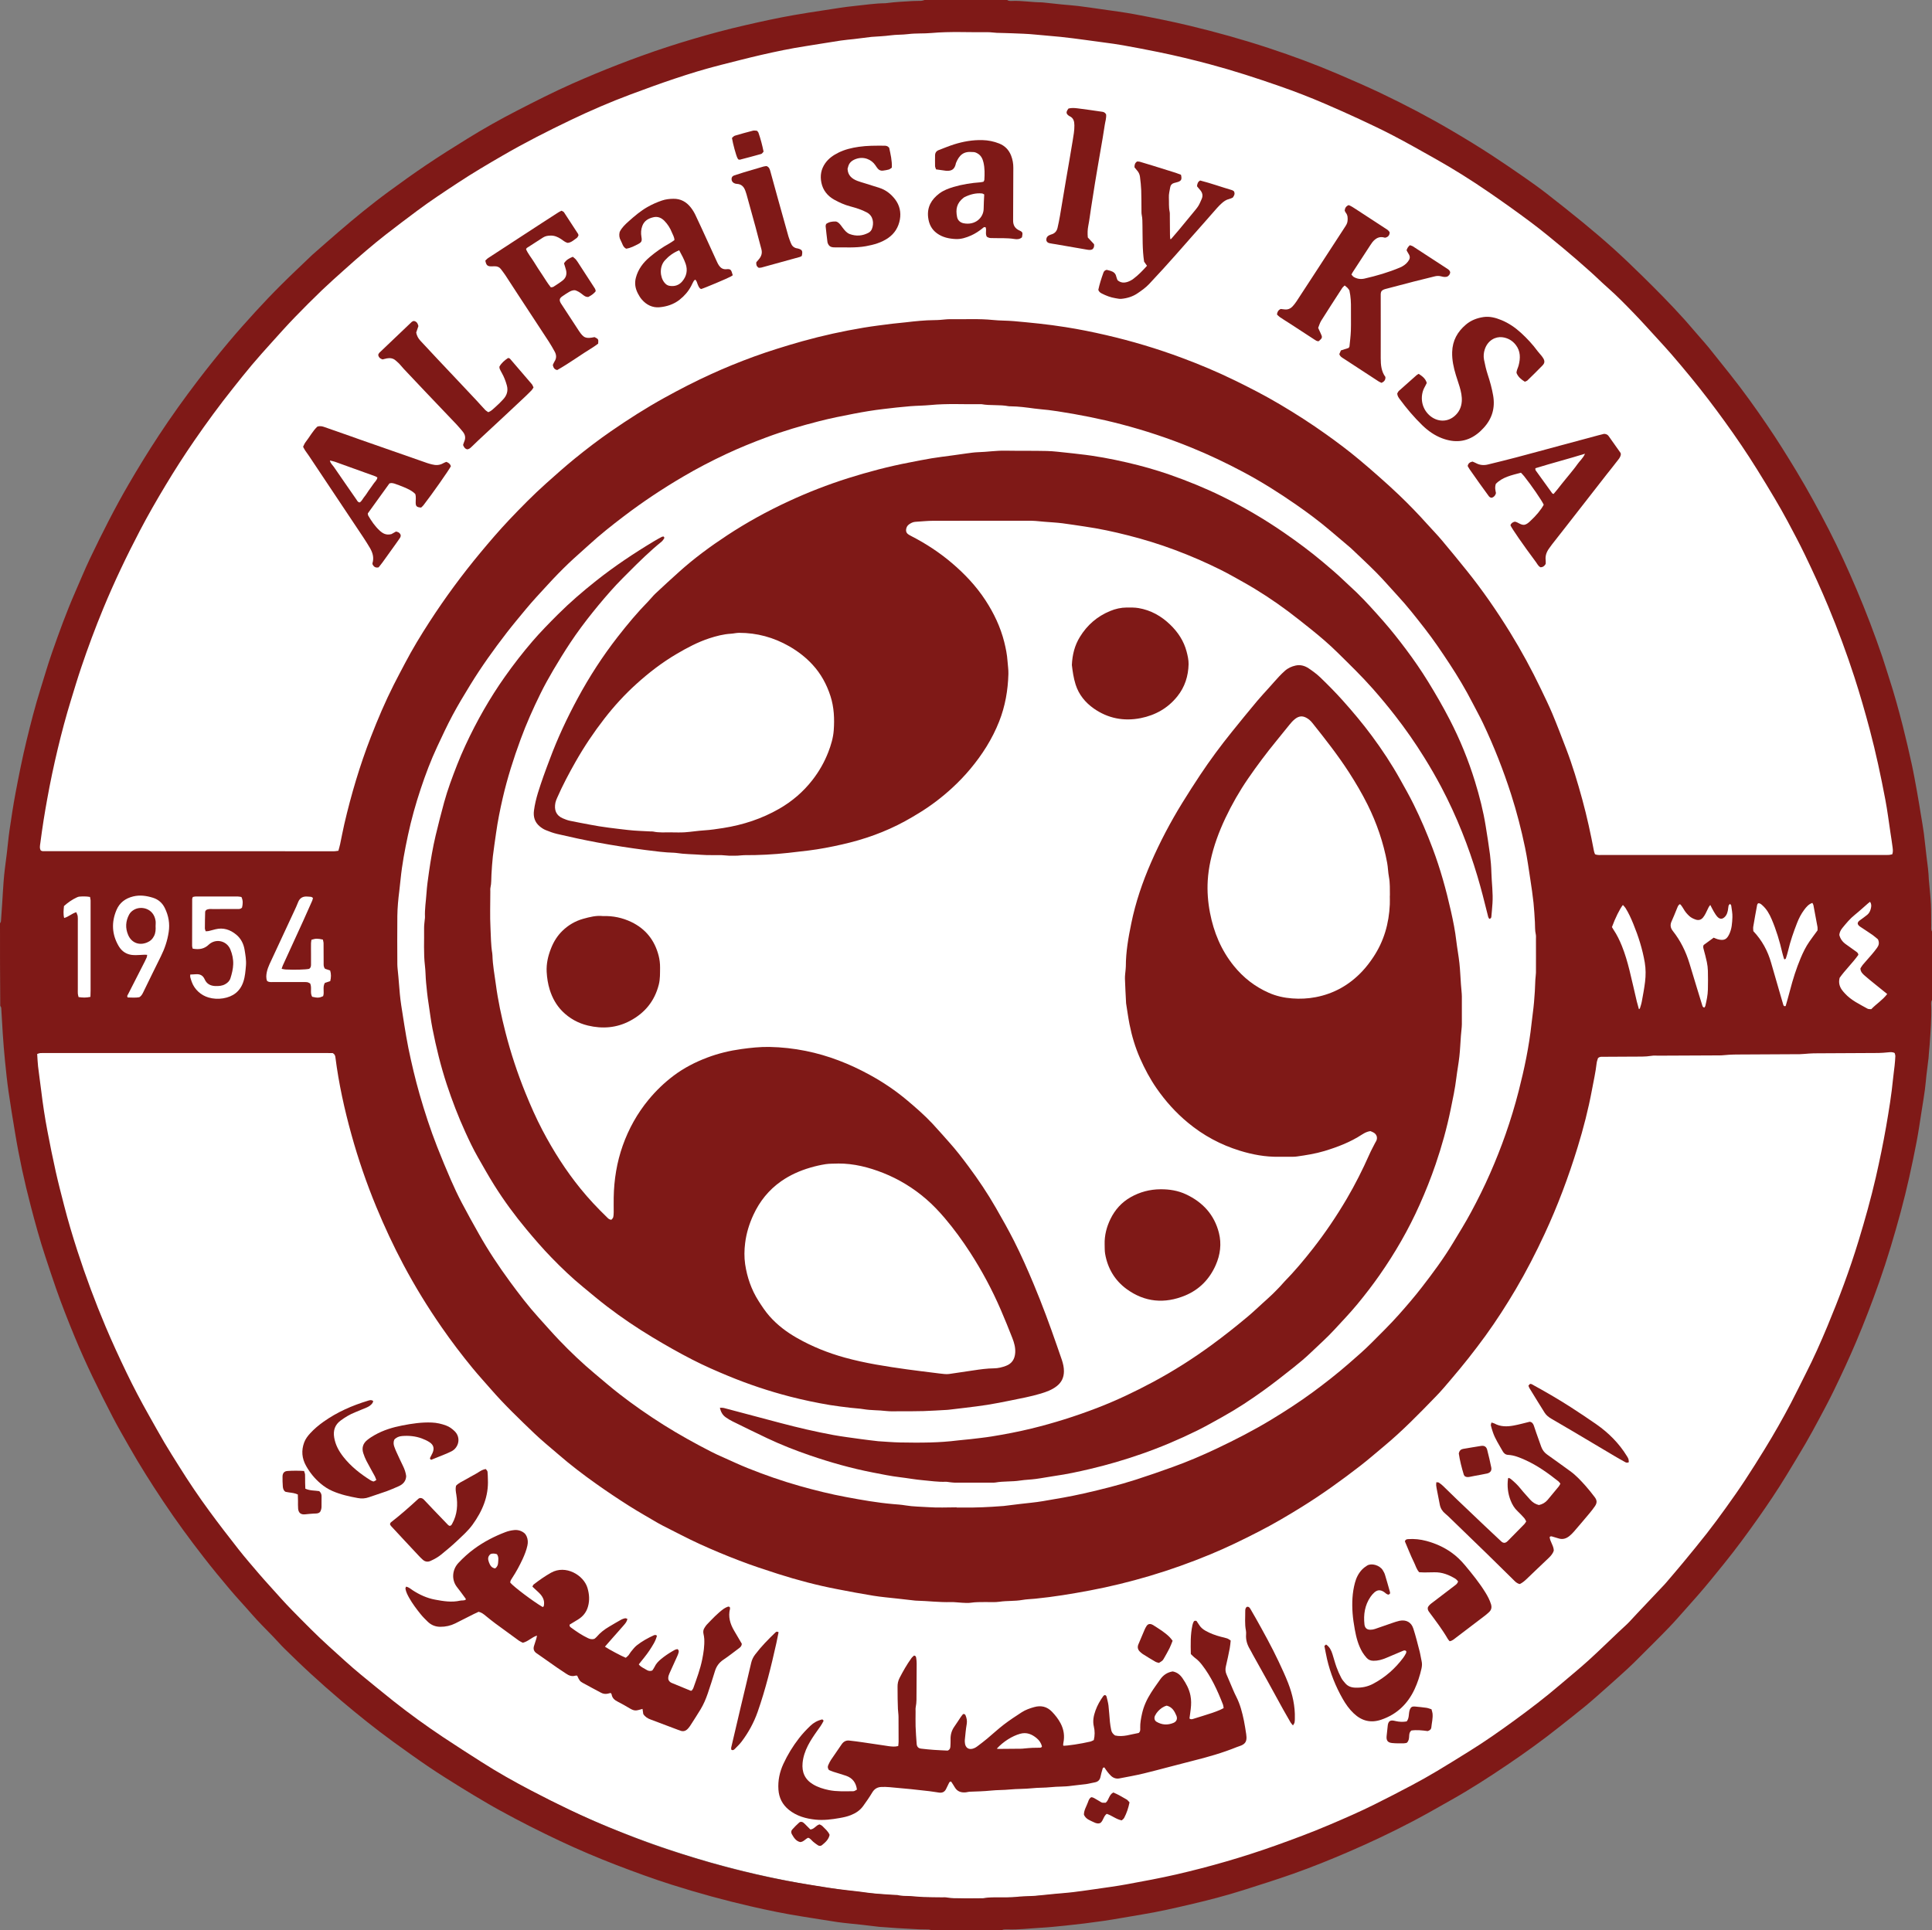
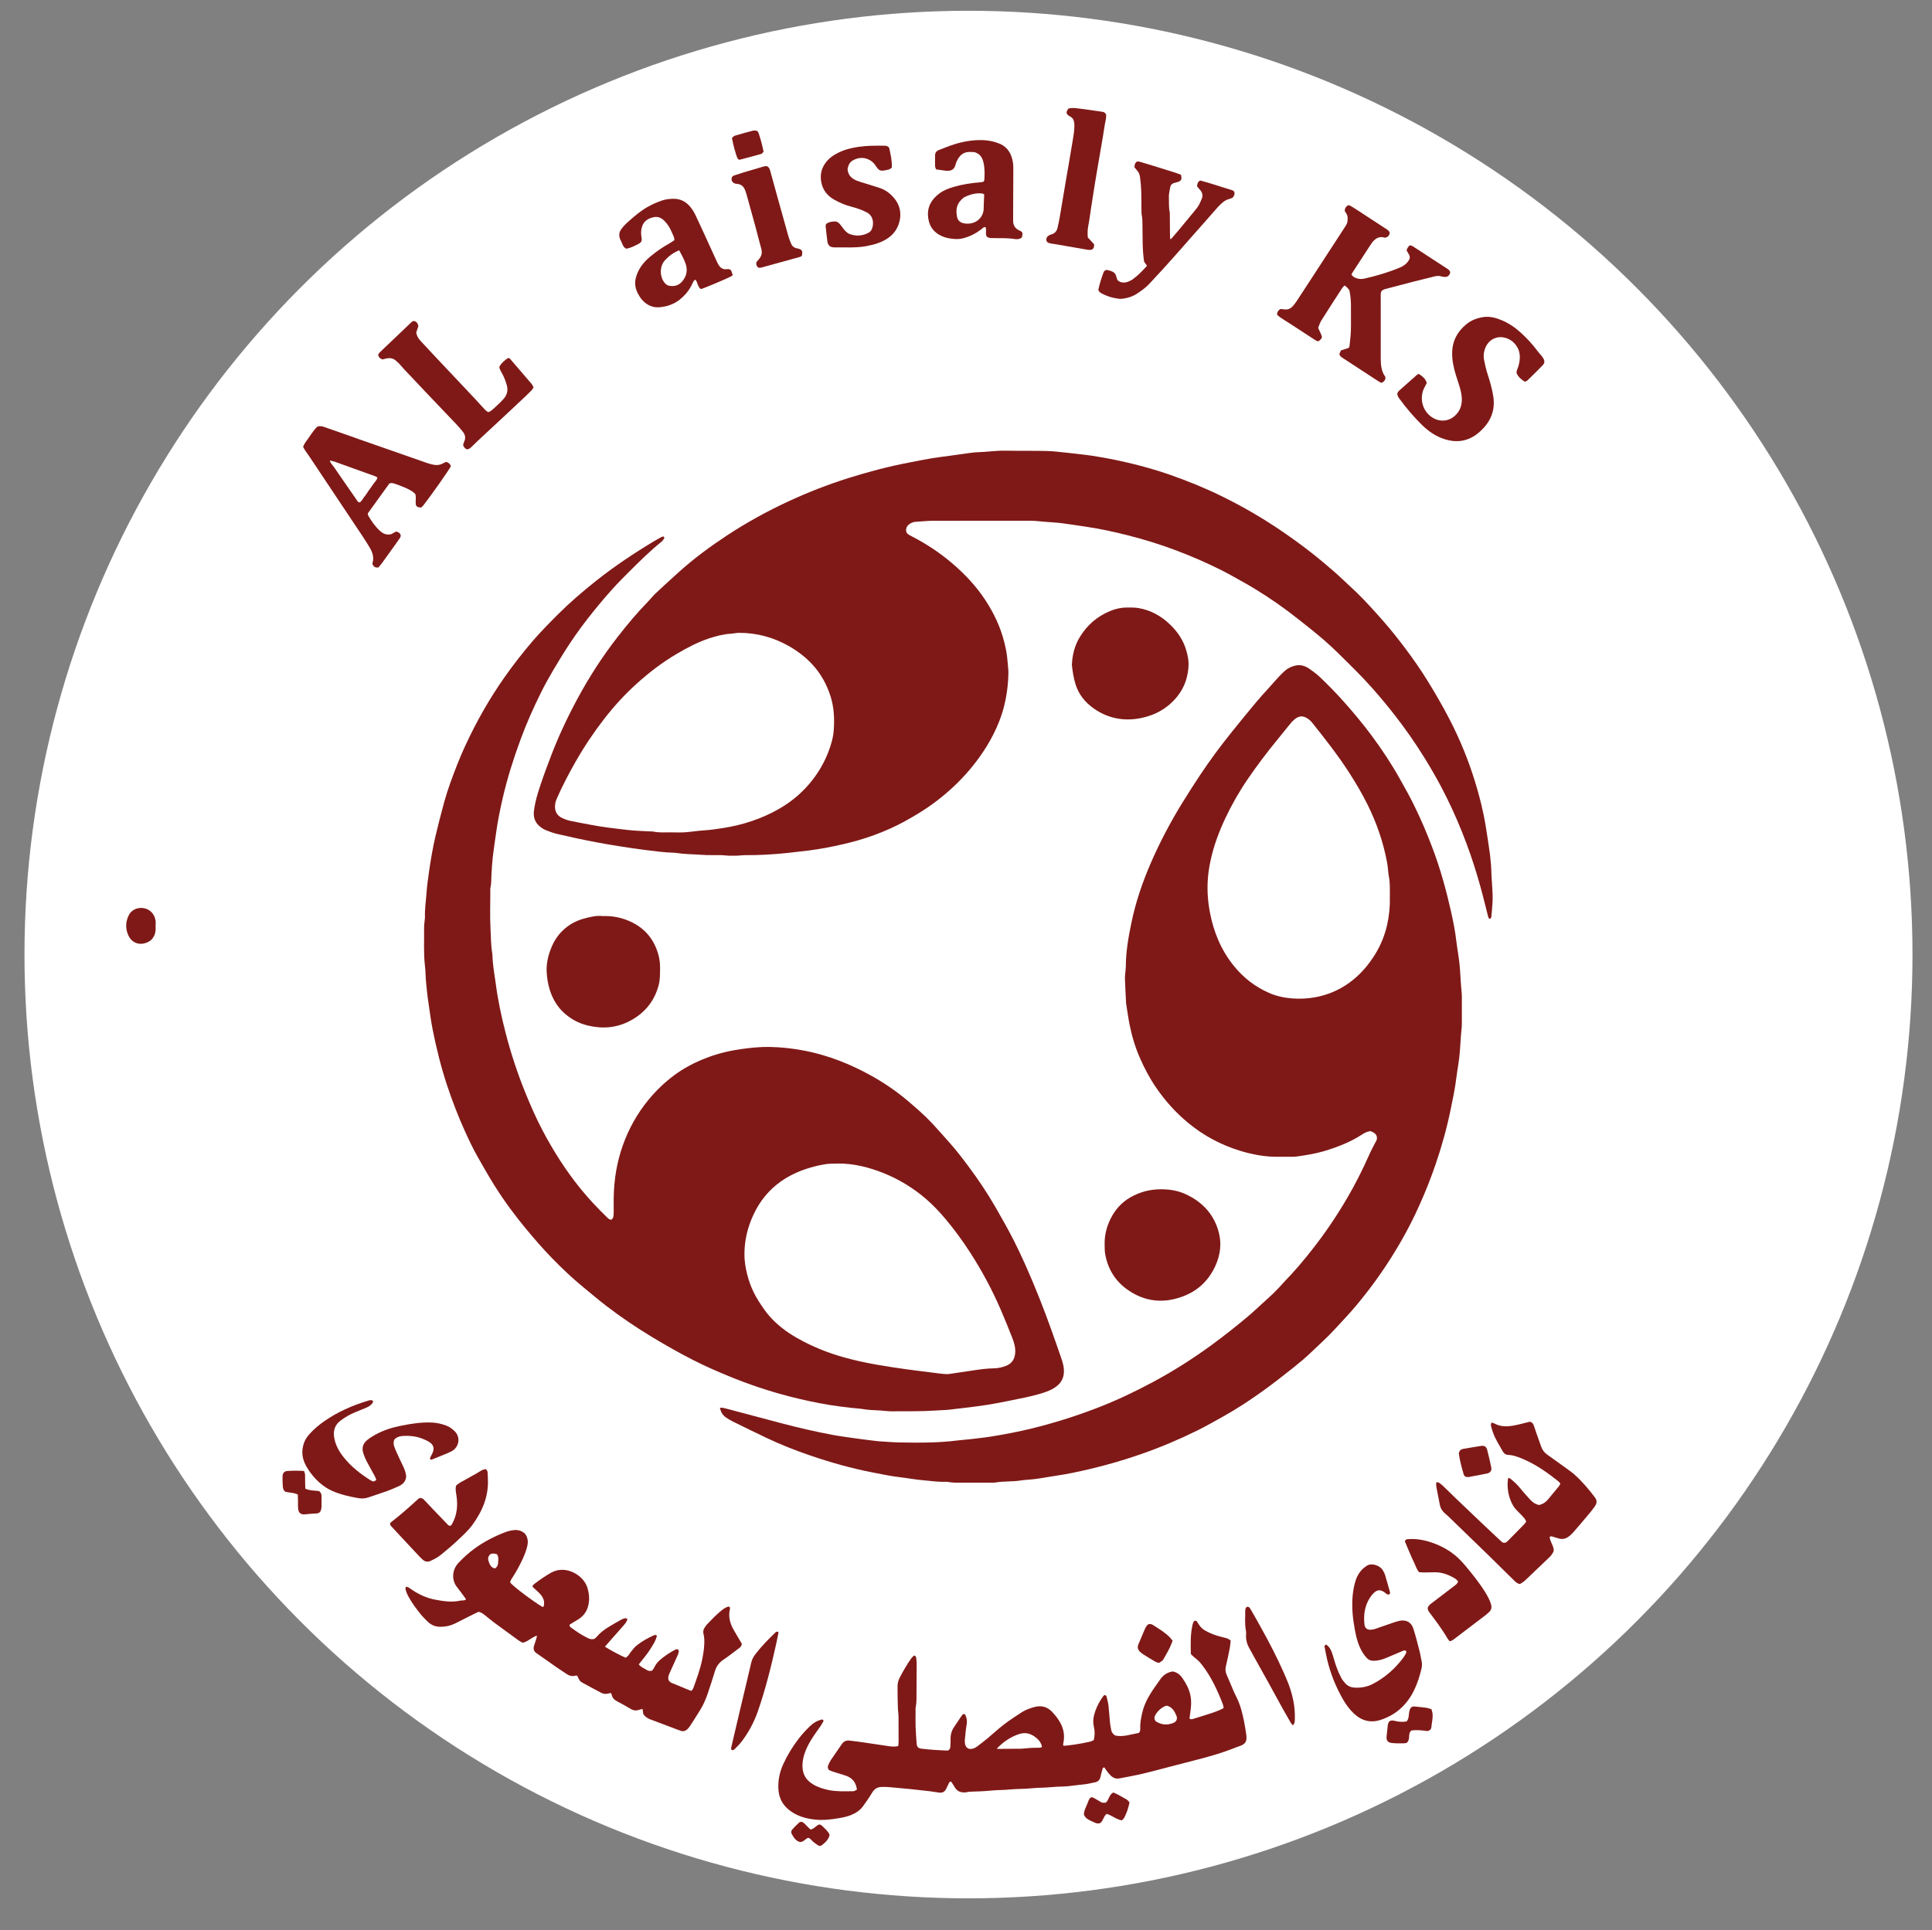
<svg xmlns="http://www.w3.org/2000/svg" id="Layer_1" data-name="Layer 1" viewBox="0 0 482.16 481.86">
  <rect x="0" y="0" width="482.16" height="481.86" fill="#808080" stroke="none" />
  <defs>
    <style>
      .cls-1 {
        fill: #7f1917;
      }

      .cls-1, .cls-2 {
        stroke-width: 0px;
      }

      .cls-2 {
        fill: #fff;
      }
    </style>
  </defs>
  <circle class="cls-2" cx="241.7" cy="238.28" r="235.59" />
  <g id="oIzZmo.tif">
    <g>
-       <path class="cls-1" d="m230.79,0c6.86,0,13.72,0,20.58,0,.38.31.84.24,1.27.23,2.45-.09,4.88.35,7.33.36.1,0,.2.01.29.02,1.6.17,3.21.35,4.81.51,1.31.13,2.63.21,3.94.37,1.94.24,3.87.52,5.81.8,2.81.41,5.62.76,8.41,1.28,4.57.86,9.13,1.76,13.65,2.85,6.67,1.6,13.27,3.44,19.78,5.59,5.86,1.93,11.65,4.07,17.32,6.5,3.6,1.54,7.19,3.11,10.73,4.79,6.01,2.87,11.91,5.96,17.65,9.34,3.42,2.01,6.81,4.07,10.13,6.25,2.58,1.69,5.13,3.43,7.66,5.19,1.93,1.34,3.85,2.7,5.71,4.14,3.13,2.43,6.23,4.9,9.3,7.41,2.53,2.08,5.03,4.21,7.47,6.4,2.4,2.16,4.73,4.41,7.04,6.67,3.67,3.6,7.29,7.25,10.73,11.08.16.18.33.37.49.55,1.02,1.18,2.05,2.37,3.07,3.55.83.96,1.69,1.9,2.49,2.89,1.75,2.17,3.48,4.36,5.22,6.54,3.3,4.14,6.38,8.44,9.35,12.81,2.54,3.72,4.92,7.55,7.25,11.4,2.91,4.83,5.61,9.76,8.18,14.77,2.48,4.84,4.73,9.78,6.86,14.79,2.36,5.54,4.5,11.17,6.45,16.87.6,1.76,1.12,3.55,1.7,5.32,1.29,3.96,2.39,7.97,3.42,12,.79,3.13,1.52,6.28,2.21,9.43.5,2.29.91,4.61,1.33,6.92.34,1.88.64,3.76.95,5.64.26,1.59.55,3.18.76,4.78.26,1.94.42,3.89.67,5.83.25,1.89.5,3.78.57,5.69,0,.15.03.29.04.44.16,1.9.38,3.79.48,5.69.09,1.81.05,3.62.08,5.44,0,.48-.11.99.21,1.42v17.05c-.35.48-.23,1.04-.21,1.57.1,3.24-.18,6.46-.4,9.68-.08,1.07-.22,2.14-.27,3.21,0,.19-.05.39-.07.58-.15,1.26-.31,2.52-.46,3.78-.14,1.21-.22,2.44-.39,3.65-.23,1.69-.51,3.38-.78,5.07-.42,2.66-.79,5.32-1.3,7.96-1.13,5.86-2.4,11.69-3.96,17.46-1.59,5.86-3.31,11.68-5.33,17.41-1.77,5.03-3.68,10.01-5.76,14.93-1.75,4.15-3.66,8.23-5.62,12.28-1.13,2.33-2.36,4.63-3.58,6.91-1.13,2.12-2.28,4.23-3.48,6.3-1.58,2.71-3.21,5.38-4.84,8.06-2.19,3.6-4.55,7.09-6.97,10.53-2.71,3.84-5.49,7.63-8.45,11.29-2.19,2.7-4.35,5.42-6.65,8.03-.87.99-1.75,1.98-2.63,2.97-1.47,1.64-2.9,3.32-4.43,4.9-2.34,2.44-4.75,4.81-7.14,7.2-1.07,1.07-2.14,2.15-3.26,3.18-1.65,1.53-3.34,3.02-5.02,4.52-1.8,1.59-3.58,3.2-5.42,4.73-2.15,1.78-4.36,3.48-6.54,5.22-4.22,3.36-8.58,6.5-13.05,9.52-4.58,3.1-9.24,6.1-14.06,8.81-3.16,1.78-6.3,3.59-9.5,5.27-5.2,2.73-10.51,5.25-15.91,7.58-4.63,2-9.31,3.89-14.06,5.57-4.06,1.43-8.17,2.72-12.28,4.03-4.48,1.43-9.03,2.59-13.61,3.66-3.86.9-7.72,1.79-11.63,2.42-3.23.52-6.45,1.15-9.69,1.62-3.14.46-6.3.84-9.46,1.17-2.19.23-4.38.45-6.57.57-2.64.15-5.27.49-7.91.39-.34-.01-.69,0-1.03.03-.18.02-.36.13-.54.2h-17.35c-.28-.07-.55-.2-.83-.21-.78-.04-1.57,0-2.35-.04-1.81-.09-3.61-.19-5.42-.3-1.56-.1-3.12-.22-4.68-.34-.05,0-.1-.02-.15-.02-1.36-.16-2.71-.33-4.07-.48-2.04-.23-4.09-.39-6.12-.68-2.85-.41-5.69-.92-8.54-1.35-4.35-.67-8.66-1.57-12.95-2.55-6.68-1.53-13.29-3.35-19.82-5.42-4.67-1.48-9.26-3.17-13.83-4.92-4.75-1.83-9.44-3.83-14.04-5.99-5.1-2.4-10.12-4.94-15.06-7.66-1.03-.57-2.06-1.14-3.07-1.74-2.19-1.3-4.39-2.58-6.55-3.93-2.7-1.68-5.41-3.36-8.04-5.14-3-2.03-5.94-4.15-8.88-6.27-4.52-3.28-8.86-6.78-13.12-10.38-2.54-2.15-5.03-4.36-7.48-6.61-2.24-2.05-4.41-4.17-6.58-6.29-.94-.92-1.8-1.93-2.72-2.88-1.87-1.94-3.79-3.82-5.56-5.86-1.76-2.04-3.62-3.99-5.35-6.05-2.21-2.62-4.39-5.26-6.49-7.97-3.55-4.56-6.96-9.22-10.16-14.03-2.96-4.44-5.82-8.95-8.45-13.59-1.38-2.43-2.79-4.84-4.07-7.31-3.45-6.65-6.77-13.37-9.62-20.3-1.6-3.89-3.15-7.81-4.54-11.78-.94-2.68-1.82-5.38-2.71-8.07-1.39-4.18-2.55-8.43-3.66-12.69-1.57-6.01-2.89-12.08-3.9-18.22-.57-3.42-1.14-6.85-1.63-10.28-.37-2.56-.63-5.14-.89-7.72-.23-2.28-.41-4.58-.56-6.87-.13-1.9-.23-3.81-.34-5.71-.02-.39.03-.79-.28-1.11C0,244.21,0,237.35,0,230.49c.08-.17.22-.34.24-.52.11-1.46.21-2.92.3-4.39.12-1.85.22-3.71.36-5.56.08-1.07.19-2.14.32-3.21.15-1.26.33-2.52.48-3.78.23-1.94.4-3.89.68-5.82.45-3.05.9-6.1,1.47-9.12.83-4.42,1.71-8.84,2.77-13.21,1.05-4.33,2.15-8.64,3.49-12.9.95-3.04,1.83-6.1,2.88-9.1,1.76-5.04,3.58-10.05,5.72-14.95,1.26-2.87,2.44-5.77,3.79-8.6,2.98-6.23,6.09-12.4,9.56-18.37,2.41-4.15,4.92-8.24,7.56-12.25,3.12-4.75,6.43-9.36,9.88-13.88,2.47-3.23,5.01-6.39,7.62-9.5,2.14-2.55,4.36-5.03,6.6-7.49,2.08-2.27,4.21-4.51,6.4-6.69,2.49-2.49,5.07-4.9,7.61-7.34.11-.1.21-.2.32-.3,2.14-1.87,4.26-3.75,6.41-5.6,2.01-1.72,4.02-3.43,6.08-5.09,2.14-1.72,4.3-3.41,6.51-5.03,3.08-2.25,6.18-4.49,9.35-6.62,3.37-2.27,6.81-4.43,10.27-6.57,4.04-2.5,8.18-4.83,12.4-7,4.53-2.33,9.07-4.64,13.73-6.71,1.92-.85,3.86-1.68,5.8-2.49,3.8-1.58,7.63-3.06,11.5-4.46,4.19-1.52,8.43-2.9,12.7-4.16,4.41-1.31,8.85-2.5,13.34-3.52,3.96-.91,7.92-1.78,11.92-2.48,2.55-.45,5.11-.84,7.67-1.23,2.51-.38,5.02-.81,7.55-1.06,2.53-.25,5.04-.66,7.59-.68.15,0,.29-.02.44-.04,2.13-.29,4.28-.37,6.43-.51.73-.05,1.47-.01,2.2-.05.28-.02.55-.14.83-.22ZM9.28,263.1c.08,1.15.11,2.13.22,3.1.24,2.04.54,4.07.79,6.1.4,3.35.91,6.69,1.54,10,.65,3.41,1.33,6.82,2.09,10.2.63,2.82,1.36,5.61,2.08,8.41.98,3.84,2.12,7.64,3.34,11.41,2.07,6.38,4.41,12.67,7.02,18.85,1.64,3.88,3.4,7.7,5.23,11.5,1.72,3.57,3.57,7.09,5.52,10.54,1.3,2.3,2.58,4.62,3.92,6.9,1.19,2.02,2.46,4,3.71,6,2.36,3.78,4.85,7.48,7.49,11.07,2.37,3.24,4.82,6.42,7.3,9.57,1.63,2.08,3.37,4.07,5.08,6.08.89,1.04,1.81,2.06,2.73,3.08,1.84,2.03,3.64,4.1,5.56,6.05,3.06,3.11,6.1,6.23,9.34,9.15,2.62,2.36,5.2,4.77,7.92,7,2.69,2.2,5.37,4.42,8.09,6.57,3.99,3.16,8.12,6.14,12.36,8.97,3.14,2.09,6.32,4.12,9.5,6.15,4.04,2.59,8.23,4.95,12.48,7.17,6.38,3.33,12.84,6.5,19.51,9.24,4.17,1.71,8.36,3.35,12.62,4.81,2.69.92,5.39,1.79,8.1,2.62,2.67.82,5.35,1.6,8.04,2.31,6.91,1.83,13.88,3.36,20.94,4.48,3.23.52,6.46,1.08,9.72,1.42.97.1,1.94.21,2.91.33,1.26.16,2.52.37,3.78.48,1.75.16,3.51.25,5.27.36.2.01.4,0,.59.04,1.06.28,2.14.18,3.22.25,1.07.07,2.14.2,3.21.24,1.52.05,3.04.05,4.56.07.44,0,.89-.04,1.32.05,1.17.24,2.34.18,3.51.19,1.52,0,3.04,0,4.56,0,.39,0,.79.04,1.17-.04,1.31-.26,2.64-.18,3.96-.2,1.32-.03,2.66.06,3.96-.1,1.27-.16,2.54-.17,3.81-.23.34-.02.69-.02,1.03-.05,1.65-.16,3.3-.34,4.96-.5,1.36-.13,2.73-.21,4.09-.37,1.94-.23,3.87-.51,5.81-.79,2.66-.39,5.33-.73,7.97-1.22,4.13-.76,8.28-1.52,12.37-2.46,8.35-1.93,16.58-4.3,24.66-7.18,4.57-1.63,9.11-3.32,13.57-5.22,3.74-1.59,7.47-3.21,11.11-5.02,3.2-1.59,6.38-3.23,9.54-4.91,2.08-1.1,4.12-2.26,6.14-3.46,2.69-1.6,5.35-3.27,8.01-4.92,3.92-2.42,7.68-5.07,11.4-7.78,3.84-2.8,7.61-5.68,11.22-8.77,2.38-2.03,4.82-4.01,7.14-6.11,2.54-2.3,4.99-4.71,7.48-7.06.71-.67,1.43-1.33,2.15-2,.21-.2.42-.41.62-.62.67-.71,1.33-1.44,2-2.15,2.25-2.39,4.51-4.77,6.76-7.15.13-.14.27-.29.39-.44,1.43-1.68,2.87-3.34,4.27-5.04,1.99-2.42,3.99-4.83,5.92-7.3,1.63-2.08,3.19-4.21,4.74-6.36,1.63-2.27,3.24-4.55,4.77-6.88,1.7-2.57,3.33-5.19,4.95-7.82,2.31-3.76,4.49-7.59,6.54-11.49,1.27-2.43,2.46-4.9,3.7-7.34,1.96-3.84,3.71-7.78,5.37-11.76,2.92-7.01,5.59-14.11,7.8-21.38,1.6-5.25,3.08-10.52,4.31-15.86.96-4.2,1.83-8.41,2.57-12.65.69-4,1.35-8,1.74-12.04.1-1.07.27-2.13.38-3.2.08-.78.15-1.56.18-2.34.01-.27-.11-.55-.17-.79-.59-.31-1.13-.21-1.66-.17-.78.06-1.56.16-2.34.16-5.14.04-10.29.05-15.43.08-.64,0-1.27.02-1.91.06-.78.04-1.56.15-2.34.16-5.14.04-10.29.05-15.43.08-.73,0-1.47.02-2.2.06-.78.04-1.56.16-2.34.16-5.1.04-10.19.05-15.29.07-.59,0-1.19-.06-1.76.04-1.56.26-3.13.18-4.69.2-2.45.03-4.9.02-7.35.04-.43,0-.89-.08-1.31.36-.09.34-.27.76-.32,1.19-.26,2.29-.77,4.53-1.19,6.79-.9,4.82-2.12,9.55-3.56,14.23-2.27,7.4-4.98,14.65-8.25,21.67-2.19,4.71-4.56,9.33-7.2,13.8-2.34,3.96-4.83,7.84-7.53,11.57-1.38,1.9-2.8,3.77-4.26,5.62-1.39,1.77-2.84,3.5-4.29,5.21-1.23,1.46-2.46,2.92-3.79,4.29-4.19,4.33-8.39,8.65-13.04,12.51-1.96,1.63-3.87,3.31-5.88,4.86-4.69,3.63-9.49,7.09-14.53,10.22-3.54,2.2-7.12,4.31-10.83,6.21-3.97,2.04-7.97,3.99-12.09,5.69-4.93,2.04-9.96,3.84-15.08,5.36-4.93,1.46-9.91,2.69-14.97,3.64-4.52.85-9.05,1.6-13.62,2.05-1.07.11-2.15.12-3.21.31-1.89.34-3.81.17-5.7.45-1.15.17-2.35.06-3.52.08-1.22.02-2.44-.02-3.66.17-.72.11-1.47.03-2.2,0-.93-.04-1.85-.19-2.78-.16-2.89.08-5.77-.29-8.65-.36-.1,0-.2-.01-.29-.02-1.5-.17-3.01-.34-4.51-.51-1.94-.22-3.9-.38-5.82-.69-3.04-.49-6.07-1.06-9.09-1.65-5-.96-9.93-2.26-14.78-3.81-3.22-1.03-6.43-2.09-9.58-3.3-3.34-1.27-6.64-2.65-9.89-4.13-3.12-1.42-6.14-3.04-9.21-4.58-.35-.18-.7-.35-1.04-.55-2.49-1.47-5.01-2.88-7.45-4.43-2.73-1.73-5.42-3.53-8.06-5.4-3.32-2.35-6.55-4.81-9.62-7.48-2-1.73-4.06-3.39-5.97-5.22-3.71-3.56-7.43-7.11-10.81-11-1.54-1.77-3.13-3.5-4.62-5.32-2.67-3.25-5.22-6.61-7.62-10.07-3.5-5.03-6.7-10.25-9.58-15.66-2.51-4.71-4.76-9.56-6.8-14.49-2.43-5.89-4.5-11.91-6.2-18.05-1.75-6.32-3.16-12.72-3.99-19.24-.05-.4-.14-.77-.65-1.08-.45,0-1.04-.02-1.62-.02-23.37,0-46.75,0-70.12,0-.44,0-.88-.01-1.32.02-.23.02-.45.13-.73.22Zm75.17-50.72c.16-.62.32-1.13.43-1.65.36-1.67.66-3.36,1.05-5.03,1.72-7.4,3.88-14.67,6.63-21.75,1.72-4.43,3.58-8.8,5.72-13.04.9-1.79,1.86-3.56,2.79-5.34,1.86-3.56,3.95-6.99,6.13-10.36,3.89-6.01,8.13-11.76,12.7-17.26,2.32-2.79,4.68-5.54,7.16-8.17,3-3.16,6.05-6.27,9.31-9.18,2.34-2.09,4.67-4.17,7.1-6.15,2.93-2.38,5.92-4.67,9.02-6.81,4.31-2.98,8.73-5.8,13.32-8.34,3.82-2.11,7.69-4.11,11.66-5.91,1.69-.77,3.4-1.52,5.12-2.22,3.72-1.52,7.48-2.9,11.32-4.1,2.1-.66,4.21-1.3,6.33-1.89,5.05-1.41,10.16-2.53,15.32-3.39,2.36-.39,4.74-.68,7.12-.98,1.11-.14,2.24-.21,3.35-.35,2.38-.28,4.76-.53,7.16-.55.49,0,.98-.03,1.47-.06.83-.05,1.66-.19,2.48-.17,3.57.06,7.14-.17,10.71.2,1.7.18,3.41.13,5.12.28,2.09.19,4.18.38,6.27.61,2.24.24,4.46.54,6.68.89,3.38.53,6.74,1.21,10.07,1.98,6.45,1.49,12.77,3.38,18.97,5.69,4.41,1.64,8.74,3.46,12.97,5.52,3.92,1.91,7.8,3.9,11.55,6.13,3.92,2.32,7.75,4.78,11.46,7.43,2.83,2.02,5.61,4.1,8.28,6.34,1.58,1.32,3.14,2.66,4.67,4.02,1.76,1.56,3.51,3.12,5.21,4.75,2.48,2.37,4.86,4.83,7.15,7.39,1.18,1.31,2.41,2.57,3.55,3.92,2.11,2.51,4.19,5.05,6.24,7.6,3.93,4.89,7.49,10.05,10.79,15.39,2.83,4.59,5.4,9.32,7.73,14.18.97,2.03,1.97,4.06,2.84,6.13,1.21,2.89,2.32,5.82,3.44,8.74,1.6,4.17,2.87,8.43,4.05,12.73,1.16,4.25,2.09,8.55,2.91,12.88.05.28.18.54.26.76.68.29,1.33.18,1.96.18,23.37,0,46.74,0,70.11,0,.44,0,.88.02,1.32-.01.28-.02.55-.11.8-.16.24-.71.12-1.34.04-1.96-.14-1.11-.32-2.22-.49-3.33-.42-2.8-.77-5.62-1.3-8.4-1.11-5.86-2.36-11.7-3.89-17.47-1.17-4.4-2.43-8.77-3.83-13.1-1.92-5.92-4.08-11.74-6.47-17.49-1.82-4.39-3.8-8.71-5.86-12.98-1.38-2.87-2.88-5.68-4.38-8.49-1.01-1.9-2.09-3.77-3.18-5.62-1.42-2.4-2.87-4.79-4.35-7.16-2.53-4.08-5.23-8.05-8.04-11.94-2.75-3.81-5.6-7.55-8.58-11.18-1.58-1.93-3.19-3.84-4.82-5.73-1.12-1.3-2.29-2.55-3.44-3.82-1.92-2.09-3.81-4.21-5.78-6.25-2.18-2.25-4.36-4.5-6.72-6.57-1.51-1.32-2.92-2.75-4.43-4.08-2.16-1.92-4.33-3.83-6.55-5.67-2.67-2.22-5.35-4.44-8.13-6.52-3.45-2.58-6.96-5.08-10.51-7.52-4.32-2.97-8.76-5.76-13.33-8.33-3.45-1.95-6.91-3.9-10.42-5.74-2.82-1.48-5.7-2.84-8.58-4.18-2.84-1.32-5.71-2.59-8.58-3.83-3.69-1.59-7.43-3.04-11.22-4.36-5.78-2.02-11.6-3.91-17.51-5.49-4.26-1.14-8.54-2.17-12.85-3.05-2.92-.6-5.85-1.15-8.79-1.68-1.54-.28-3.09-.48-4.64-.69-1.6-.23-3.2-.44-4.79-.65-2.03-.26-4.07-.56-6.11-.76-2.09-.21-4.19-.36-6.28-.57-1.94-.2-3.9-.25-5.86-.33-1.27-.06-2.55-.06-3.82-.11-.78-.03-1.56-.18-2.34-.16-4.65.06-9.3-.22-13.95.2-1.94.18-3.91.03-5.86.28-1.45.18-2.92.11-4.39.31-1.55.21-3.12.26-4.68.38-.15.01-.29.03-.44.05-1.31.16-2.62.33-3.93.49-1.12.13-2.24.21-3.35.38-2.85.43-5.69.92-8.54,1.36-3.87.59-7.7,1.39-11.51,2.27-3.29.76-6.55,1.62-9.83,2.44-3.94.99-7.83,2.19-11.68,3.48-3.67,1.23-7.3,2.56-10.92,3.91-5.05,1.89-9.99,4.02-14.85,6.35-5.79,2.77-11.51,5.68-17.06,8.9-3.73,2.16-7.44,4.35-11.04,6.72-3.48,2.29-6.96,4.57-10.3,7.07-2.59,1.94-5.17,3.87-7.72,5.86-1.74,1.35-3.43,2.76-5.11,4.18-1.79,1.52-3.55,3.08-5.3,4.65-1.9,1.7-3.8,3.39-5.64,5.15-2.29,2.21-4.55,4.46-6.76,6.75-1.97,2.04-3.86,4.16-5.76,6.27-1.67,1.85-3.34,3.71-4.95,5.62-1.61,1.91-3.16,3.87-4.71,5.82-3.39,4.25-6.6,8.64-9.68,13.11-2.5,3.63-4.88,7.34-7.15,11.12-2.22,3.69-4.37,7.43-6.37,11.25-3.34,6.38-6.44,12.88-9.19,19.54-1.98,4.8-3.79,9.66-5.45,14.58-.93,2.73-1.75,5.5-2.6,8.26-1.24,4.02-2.32,8.09-3.3,12.19-.99,4.14-1.87,8.3-2.62,12.49-.31,1.73-.62,3.47-.89,5.2-.3,1.93-.58,3.87-.83,5.8-.08.61-.24,1.26.12,1.84.17.07.3.16.44.16,24.25.02,48.51.03,72.76.03.29,0,.58-.06,1.01-.12Zm154.29,163.88v.06c.54,0,1.08,0,1.62,0,3.23.04,6.46-.11,9.68-.36.15-.01.29-.02.44-.03,1.36-.16,2.71-.33,4.07-.5,1.89-.23,3.8-.38,5.67-.7,3.42-.57,6.84-1.15,10.23-1.92,4.39-1,8.76-2.08,13.05-3.46,3.08-.99,6.13-2.05,9.17-3.15,3.73-1.34,7.38-2.9,10.97-4.6,4.65-2.2,9.22-4.55,13.63-7.22,3.56-2.16,7.05-4.42,10.41-6.89,3.04-2.24,6-4.56,8.85-7.04,2-1.74,4-3.46,5.86-5.34,2.28-2.29,4.59-4.55,6.74-6.97,1.95-2.2,3.87-4.42,5.67-6.75,2.79-3.6,5.5-7.26,7.85-11.17,1.52-2.52,3.07-5.01,4.46-7.6,1.72-3.19,3.33-6.43,4.79-9.76,1.4-3.19,2.68-6.41,3.83-9.69,1.25-3.56,2.34-7.16,3.28-10.82,1.42-5.55,2.6-11.14,3.21-16.85.09-.87.21-1.75.32-2.62.24-1.79.39-3.59.5-5.4.06-.98.07-1.96.13-2.93.03-.58.14-1.17.15-1.75.02-2.79,0-5.59,0-8.38,0-.39.04-.8-.04-1.17-.24-1.02-.16-2.05-.22-3.07-.1-1.61-.18-3.22-.35-4.83-.21-1.94-.49-3.88-.79-5.81-.41-2.66-.77-5.33-1.32-7.96-.93-4.45-2.06-8.86-3.45-13.2-1.96-6.12-4.31-12.08-7.06-17.88-.8-1.68-1.71-3.3-2.56-4.96-1.75-3.4-3.7-6.68-5.8-9.87-1.97-2.99-3.96-5.95-6.16-8.77-2.2-2.82-4.39-5.64-6.83-8.26-1.73-1.86-3.38-3.81-5.17-5.62-2.06-2.09-4.23-4.08-6.35-6.11-.07-.07-.14-.13-.22-.2-1.68-1.42-3.36-2.84-5.04-4.27-2.73-2.32-5.59-4.45-8.53-6.49-4.23-2.94-8.58-5.68-13.12-8.1-4.24-2.26-8.57-4.32-13.02-6.13-5.72-2.33-11.57-4.27-17.55-5.83-5.21-1.36-10.49-2.4-15.81-3.22-.77-.12-1.55-.23-2.32-.32-1.17-.13-2.34-.21-3.5-.37-1.94-.26-3.87-.53-5.84-.55-.2,0-.4,0-.59-.03-2.22-.43-4.5-.1-6.72-.5-4.26.07-8.52-.21-12.77.21-1.65.16-3.32.16-4.98.29-2.29.18-4.57.45-6.85.72-2.42.28-4.84.69-7.24,1.15-2.93.56-5.86,1.15-8.75,1.89-4.41,1.13-8.78,2.41-13.05,4-3.45,1.28-6.85,2.66-10.17,4.22-3.64,1.71-7.2,3.56-10.66,5.6-5.12,3-10.05,6.28-14.77,9.87-3,2.28-5.96,4.62-8.74,7.17-1.69,1.56-3.45,3.05-5.11,4.64-1.73,1.66-3.41,3.38-5.03,5.15-1.92,2.09-3.87,4.16-5.68,6.35-1.59,1.93-3.2,3.84-4.72,5.81-3.24,4.19-6.31,8.49-9.08,13-1.54,2.5-3.05,5.02-4.44,7.61-1.36,2.55-2.57,5.17-3.8,7.79-1.6,3.42-2.93,6.95-4.12,10.53-1.27,3.81-2.35,7.67-3.19,11.6-.78,3.64-1.47,7.28-1.84,10.99-.1.97-.2,1.95-.32,2.91-.27,2.09-.46,4.18-.49,6.28-.05,4.02-.01,8.03,0,12.05,0,.34.03.68.06,1.03.06.68.14,1.36.2,2.04.13,1.46.23,2.92.37,4.38.09.92.2,1.85.34,2.76.24,1.64.5,3.29.77,4.92.32,1.93.63,3.86,1.02,5.78.8,3.88,1.71,7.74,2.8,11.55,1.27,4.43,2.7,8.8,4.38,13.09,1.09,2.78,2.24,5.54,3.43,8.28.84,1.93,1.74,3.84,2.72,5.7,1.36,2.6,2.8,5.17,4.24,7.73,2.33,4.15,4.96,8.1,7.77,11.94,2.26,3.08,4.57,6.12,7.14,8.95,1.71,1.88,3.38,3.81,5.14,5.65,2.84,2.97,5.83,5.81,8.99,8.45,1.99,1.66,3.95,3.37,6,4.96,3.56,2.76,7.26,5.34,11.07,7.74,3.86,2.43,7.84,4.63,11.89,6.71,1,.52,2.03.97,3.06,1.43,2.01.9,4.01,1.84,6.05,2.66,4.23,1.69,8.53,3.2,12.91,4.44,3.86,1.09,7.75,2.06,11.7,2.79,3.85.72,7.69,1.4,11.59,1.74,1.07.09,2.15.16,3.21.34,1.89.32,3.8.3,5.7.44,2.34.17,4.7.04,7.05.04ZM48.08,236.8c1.61.31,2.94.07,4.05-1.02.03-.03.07-.07.11-.1,1.75-1.45,4.36-.82,5.25,1.33.49,1.19.76,2.44.71,3.72-.04,1.17-.33,2.32-.68,3.44-.22.69-.69,1.16-1.32,1.51-.76.43-1.58.48-2.42.46-1.24-.03-2.2-.53-2.7-1.68-.42-.94-1.1-1.32-2.09-1.27-.48.03-.96.05-1.51.08,0,.27-.04.47,0,.64.11.42.25.84.4,1.26.68,1.84,2.29,3.29,4.16,3.83,1.2.35,2.43.41,3.64.21,2.45-.4,4.24-1.7,5.05-4.14.44-1.31.53-2.68.65-4.04.11-1.33-.13-2.64-.34-3.94-.24-1.48-.91-2.82-2.08-3.78-1.5-1.24-3.22-1.83-5.19-1.34-.57.14-1.13.31-1.7.44-.22.05-.46.04-.74.06-.08-.29-.2-.51-.2-.74,0-1.37.03-2.74.07-4.11,0-.17.17-.34.24-.45.56-.34,1.11-.25,1.64-.25,2.01-.01,4.02,0,6.02-.01.43,0,.89.08,1.3-.35.2-.84.3-1.73-.15-2.65-.31-.04-.6-.12-.88-.12-3.53,0-7.05,0-10.58,0-.23,0-.46.08-.67.12-.07.21-.16.35-.16.48-.01,3.92-.02,7.83-.02,11.75,0,.19.08.37.14.65Zm404.21-11.41c-.93.32-1.49,1.01-2.01,1.7-.77,1.02-1.35,2.16-1.81,3.35-.87,2.23-1.66,4.5-2.21,6.84-.16.67-.36,1.32-.57,1.97-.03.1-.2.16-.29.23-.09-.06-.15-.07-.16-.11-.15-.51-.32-1.02-.44-1.54-.66-2.87-1.5-5.67-2.66-8.38-.56-1.31-1.26-2.55-2.35-3.5-.29-.25-.57-.54-1.04-.46-.07.12-.19.23-.22.36-.34,1.82-.68,3.65-.98,5.48-.06.37.01.77.02,1.1,2.19,2.32,3.61,4.96,4.45,7.94.75,2.63,1.52,5.26,2.28,7.89.24.85.48,1.69.74,2.53.07.21.16.48.6.34.35-1.26.74-2.57,1.08-3.89.71-2.75,1.56-5.45,2.66-8.07.61-1.45,1.29-2.85,2.19-4.14.64-.92,1.32-1.82,2.02-2.78,0-.23.04-.53,0-.82-.33-1.83-.67-3.65-1.02-5.47-.03-.18-.15-.34-.26-.56Zm-417.49,23.51c.6-.36.81-.93,1.07-1.45,1.42-2.9,2.82-5.81,4.26-8.69.97-1.94,1.65-3.94,1.97-6.1.32-2.12-.03-4.07-.95-5.96-.63-1.31-1.64-2.19-3.01-2.61-1.6-.49-3.21-.73-4.9-.32-1.94.48-3.38,1.54-4.16,3.37-1.31,3.07-1.17,6.1.53,9.01.82,1.41,2.09,2.19,3.72,2.26.92.04,1.85-.06,2.78-.09.18,0,.36.01.62.03-.05.27-.04.46-.11.63-.15.36-.32.71-.5,1.06-1.38,2.7-2.76,5.39-4.13,8.1-.12.24-.38.47-.12.85.98.02,1.99.11,2.94-.07Zm392.86-14.84c.36.14.67.3,1,.39,1.75.49,2.33-.11,2.88-1.22.67-1.36.75-2.83.81-4.29.04-.96-.18-1.94-.3-2.91-.02-.12-.16-.22-.3-.41-.15.19-.32.31-.36.47-.09.38-.09.78-.17,1.16-.12.52-.25,1.04-.62,1.47-.65.76-1.33.84-2,.13-.36-.39-.63-.86-.91-1.32-.29-.49-.54-1.02-.86-1.63-.19.26-.32.39-.4.55-.27.52-.5,1.07-.77,1.58-.18.34-.38.69-.63.99-.48.59-1.11.78-1.84.53-.61-.21-1.18-.48-1.65-.93-.54-.51-1.01-1.06-1.37-1.71-.21-.38-.48-.74-.74-1.09-.04-.06-.17-.06-.27-.1-.41.31-.53.8-.72,1.24-.42.99-.79,2.01-1.25,2.98-.43.91-.32,1.67.29,2.45,1.91,2.41,3.24,5.12,4.14,8.05.62,2.01,1.22,4.03,1.83,6.04.46,1.5.92,2.99,1.38,4.49.07.23.14.47.51.55.08-.13.22-.27.26-.44.31-1.33.6-2.68.63-4.05.04-1.57.04-3.14,0-4.7-.02-.73-.11-1.46-.26-2.18-.22-1.05-.5-2.09-.78-3.13-.1-.38-.23-.75-.01-1.13.81-.6,1.63-1.19,2.45-1.79Zm-357.37,7.79c.14-.43.2-.66.3-.87,1.69-3.69,3.39-7.38,5.07-11.08.77-1.69,1.52-3.39,2.27-5.09.09-.21.12-.45.17-.67-.19-.12-.3-.24-.43-.26-.29-.05-.58-.04-.87-.07-1.17-.12-1.99.31-2.42,1.44-.26.69-.57,1.35-.88,2.02-2.08,4.48-4.18,8.96-6.25,13.44-.28.62-.52,1.27-.66,1.94-.16.75-.22,1.54.07,2.22.52.38,1.03.27,1.51.27,2.45.01,4.9,0,7.34,0,.39,0,.79-.02,1.17.04.27.05.52.22.73.32.49,1.11-.11,2.33.5,3.32,1.31.31,1.84.28,2.73-.15.38-1.04-.2-2.24.43-3.31.45-.15.9-.3,1.35-.45.22-.92.25-1.77-.03-2.66-.47-.16-.92-.31-1.27-.42-.43-.52-.34-1.02-.35-1.51-.01-1.62,0-3.23-.02-4.85,0-.32-.12-.64-.17-.93-1.32-.29-1.8-.29-2.85.05-.03.26-.1.54-.11.82-.02.88,0,1.76,0,2.64,0,.93,0,1.86,0,2.79,0,.41-.1.78-.47,1.01-.98.2-3.65.27-5.85.16-.28-.01-.56-.09-1.02-.17Zm400.68,6.27c-1.17-.94-2.2-1.77-3.22-2.6-.8-.65-1.6-1.29-2.37-1.97-.51-.45-1.04-.91-1.09-1.79.16-.26.34-.61.58-.9.72-.86,1.49-1.69,2.22-2.55.48-.56.94-1.13,1.37-1.73.42-.58.62-1.22.21-2.11-.36-.29-.83-.71-1.34-1.08-.88-.62-1.8-1.19-2.69-1.8-.39-.27-.87-.48-1.01-1-.03-.48.32-.7.63-.93.59-.44,1.2-.85,1.76-1.32.5-.42.76-.99.9-1.64.12-.55.16-1.06-.23-1.59-.2.15-.39.29-.56.45-1.07.93-2.11,1.9-3.22,2.79-1.2.96-2.16,2.13-3.12,3.3-.4.49-.7,1.06-.76,1.72.24,1.01.82,1.77,1.65,2.35.8.57,1.6,1.13,2.39,1.71.31.23.68.41.71.93-1.45,2.04-3.31,3.8-4.67,5.73-.31,1.21-.03,2.13.54,2.97.22.32.49.61.75.9,1.58,1.75,3.69,2.72,5.69,3.84.23.13.56.08.91.12,1.24-1.3,2.81-2.25,4-3.81Zm-448.4.72c.02-.63.04-1.11.04-1.6,0-7.2,0-14.39,0-21.59,0-.29.01-.59,0-.88-.02-.28-.09-.56-.14-.87-.94-.17-1.82-.15-2.69-.08-.19.02-.38.09-.56.17-1.21.55-2.28,1.31-3.25,2.18-.1,1.02-.21,1.97.04,2.98,1.13-.3,1.91-1.13,3.03-1.44.13.36.3.66.35.97.06.43.03.88.03,1.32,0,5.63,0,11.26,0,16.89,0,.39-.02.79.01,1.17.02.28.12.55.18.83.98.15,1.89.19,2.96-.05Zm379.72-17.41c.16.26.28.47.41.68.85,1.26,1.5,2.62,2.07,4.03.79,1.96,1.37,3.97,1.88,6.01.65,2.61,1.22,5.23,1.84,7.84.15.62.33,1.22.5,1.83.04.14.13.14.3-.18.12-.41.34-1.02.45-1.64.3-1.63.61-3.26.81-4.91.19-1.6.2-3.21-.07-4.82-.57-3.34-1.59-6.55-2.87-9.67-.55-1.35-1.16-2.7-1.94-3.94-.17-.27-.42-.5-.65-.76-.78.97-1.93,3.31-2.73,5.51Z" />
      <path class="cls-1" d="m224.17,435.85c.03-.41.09-.74.09-1.08,0-2.06,0-4.12-.02-6.17,0-.68-.12-1.36-.15-2.05-.04-.83-.06-1.66-.07-2.5-.01-.98,0-1.96-.02-2.94-.02-.8.14-1.56.51-2.27.88-1.7,1.82-3.36,2.94-4.91.19-.27.47-.47.66-.67.4.05.5.3.53.53.08.48.13.97.13,1.45,0,2.45-.01,4.9-.04,7.35-.01,1.17.05,2.35-.19,3.51-.08.38-.04.78-.04,1.17,0,1.22-.04,2.45,0,3.67.05,1.46.16,2.93.27,4.39.06.7.42,1.09,1.1,1.17,1.07.13,2.14.23,3.21.31,1.12.08,2.24.12,3.42.18.41-.14.65-.48.68-.97.03-.59.07-1.18.05-1.76-.05-1.22.27-2.32.98-3.31.54-.76,1.03-1.55,1.55-2.32.19-.28.41-.53.58-.75.39-.09.55.11.64.34.28.69.41,1.37.28,2.14-.23,1.3-.33,2.62-.47,3.93-.02.19-.01.39,0,.59.05,1.46,1.05,2.09,2.4,1.48.26-.12.52-.28.75-.46.82-.62,1.64-1.24,2.43-1.9,1.39-1.16,2.72-2.4,4.15-3.5,1.44-1.1,2.95-2.1,4.47-3.08.95-.61,2.02-.99,3.11-1.29,1.71-.48,3.19-.13,4.44,1.16.85.89,1.6,1.84,2.17,2.94.8,1.54,1.02,3.15.67,4.84-.04.19-.04.38-.05.58,0,.04.05.08.07.12.89.05,4.41-.48,6.76-1.04.27-.07.52-.23.81-.36.28-1.14.28-2.29.02-3.37-.34-1.43-.05-2.73.41-4.02.46-1.29,1.14-2.49,1.95-3.61.08-.11.22-.17.31-.24.35,0,.46.23.52.47.17.71.37,1.42.46,2.15.16,1.36.23,2.73.36,4.09.07.68.18,1.35.32,2.02.11.54.41.99.97,1.36,2,.46,3.96-.31,5.89-.63.46-.4.39-.86.38-1.29-.03-1.19.19-2.34.44-3.48.41-1.89,1.21-3.62,2.24-5.24.73-1.16,1.54-2.26,2.33-3.39.77-1.09,1.81-1.76,3.1-1.96,1.13.22,1.87.85,2.48,1.75.9,1.31,1.62,2.66,1.94,4.24.23,1.13.21,2.24.08,3.36-.09.82-.22,1.63-.32,2.4.34.27.63.18.91.1,1.59-.49,3.18-.98,4.76-1.5.65-.21,1.29-.47,1.92-.73.31-.13.6-.3.94-.47-.06-.33-.07-.63-.17-.89-1.37-3.52-2.93-6.95-5.28-9.96-.49-.62-1.02-1.18-1.66-1.65-.39-.28-.71-.65-1.08-.99-.05-2.45-.12-4.84.4-7.21.06-.28.16-.57.29-.83.11-.24.33-.34.72-.23.16.24.39.55.59.88.41.7.98,1.2,1.69,1.59,1.21.68,2.49,1.14,3.82,1.49.52.14,1.05.23,1.56.41.31.11.57.33.88.53-.08.68-.12,1.31-.24,1.93-.29,1.49-.6,2.97-.95,4.45-.17.7-.16,1.35.12,2.01.3.72.61,1.44.92,2.16.51,1.17.97,2.36,1.55,3.49.97,1.9,1.48,3.93,1.91,6,.23,1.1.38,2.22.56,3.33.04.24.06.49.07.73.04,1.06-.32,1.65-1.28,2.08-.36.16-.74.25-1.11.4-3.59,1.46-7.31,2.52-11.06,3.45-4.04,1.01-8.04,2.13-12.08,3.12-2.04.5-4.12.86-6.18,1.26-.76.15-1.47-.07-2.05-.59-.36-.32-.67-.71-.97-1.09-.27-.34-.5-.72-.73-1.05-.4-.02-.43.26-.49.47-.18.61-.35,1.22-.48,1.85-.16.83-.65,1.27-1.47,1.41-.72.12-1.43.33-2.16.43-1.21.17-2.43.24-3.64.42-1.7.26-3.42.15-5.12.34-1.56.17-3.13.1-4.68.27-1.85.2-3.72.13-5.56.31-1.56.16-3.13.11-4.68.27-1.81.19-3.61.22-5.42.29-.29.01-.57.13-.87.15-1.15.11-2.13-.17-2.76-1.24-.29-.5-.62-.99-.92-1.45-.37-.03-.46.23-.57.44-.25.48-.47.97-.71,1.45-.35.7-.93.97-1.7.87-.82-.11-1.64-.26-2.47-.36-1.5-.18-3.01-.34-4.51-.5-1.8-.18-3.6-.35-5.4-.5-.68-.06-1.37-.08-2.05-.05-.99.04-1.73.47-2.27,1.37-.7,1.18-1.49,2.3-2.29,3.41-.76,1.06-1.83,1.76-3.03,2.24-.91.37-1.87.57-2.84.74-1.98.35-3.98.6-5.99.4-2.41-.25-4.71-.88-6.66-2.45-1.62-1.31-2.47-3-2.61-5.06-.15-2.25.3-4.39,1.24-6.42,1.05-2.27,2.35-4.4,3.89-6.38.87-1.13,1.84-2.16,2.87-3.14.79-.75,1.71-1.28,2.96-1.58.09.09.22.21.33.33-.5,1.05-1.11,1.82-1.67,2.61-.82,1.16-1.61,2.33-2.26,3.6-.7,1.37-1.19,2.82-1.33,4.33-.22,2.29.55,4.12,2.61,5.35,1.23.74,2.58,1.15,3.98,1.44,1.94.39,3.9.28,5.86.28.45,0,.45-.02,1.11-.41-.21-1.68-1.06-2.88-2.7-3.45-1.06-.37-2.15-.66-3.22-1.01-.41-.13-.8-.32-1.07-.43-.36-.5-.32-.89-.15-1.25.2-.45.41-.9.68-1.3.87-1.3,1.76-2.59,2.66-3.88.45-.65,1.07-1.01,1.88-.92,1.12.12,2.23.27,3.34.43,1.69.24,3.38.5,5.08.75.48.07.96.16,1.45.22.73.09,1.46.19,2.35-.03Zm24.57.65c.16.02.3.07.44.07,1.91-.01,3.81-.03,5.72-.05.24,0,.49-.04.73-.06.68-.06,1.36-.13,2.04-.16.59-.03,1.17,0,1.76-.03.23,0,.5.01.61-.33-.21-.8-.65-1.5-1.3-2.03-1.21-1.01-2.53-1.58-4.18-1.11-1.93.55-4.13,1.89-5.82,3.73Zm42.43-10.73c-.92.25-1.56.77-2.14,1.37-.3.31-.55.69-.75,1.08-.31.58-.18,1.26.34,1.57,1.35.81,2.78.88,4.22.29.8-.33,1.08-1.02.74-1.83-.46-1.08-1.02-2.13-2.4-2.48Z" />
      <path class="cls-1" d="m152.41,422.6c-.27.07-.5.13-.73.18-.6.13-1.17.05-1.71-.25-1.51-.81-3.03-1.61-4.53-2.44-.73-.41-.84-.59-1.4-1.81-.13,0-.29-.03-.42,0-.88.27-1.63,0-2.35-.5-.73-.5-1.47-.97-2.2-1.47-1.65-1.15-3.29-2.31-4.93-3.46-.08-.06-.16-.11-.24-.16-.64-.44-.87-1.04-.64-1.79.19-.61.4-1.21.58-1.82.07-.22.1-.46.17-.8-1.32.42-2.18,1.47-3.53,1.79-.28-.15-.65-.29-.96-.51-1.98-1.43-3.96-2.88-5.93-4.33-.82-.61-1.62-1.26-2.42-1.91-.5-.41-.98-.81-1.73-.98-.37.17-.81.37-1.25.59-1.53.77-3.06,1.56-4.59,2.32-1.16.57-2.39.84-3.69.84-1.25,0-2.3-.43-3.18-1.29-.63-.61-1.26-1.24-1.81-1.93-1.01-1.26-1.98-2.55-2.78-3.96-.41-.73-.8-1.47-.95-2.3-.03-.15.08-.33.14-.54.69.12,1.13.54,1.6.86,1.74,1.14,3.6,2,5.65,2.38,2.07.39,4.15.73,6.26.25.46-.1.97.03,1.37-.23.02-.12.05-.18.04-.21-.4-.55-.8-1.1-1.21-1.65-.35-.47-.72-.93-1.07-1.4-1.35-1.83-1.09-4.3.44-5.93,1.21-1.29,2.51-2.47,3.94-3.52,2.39-1.75,4.99-3.1,7.74-4.15.72-.28,1.51-.46,2.28-.53.89-.08,1.76.17,2.47.75.25.21.46.52.59.82.32.74.37,1.51.19,2.3-.25,1.16-.68,2.25-1.17,3.32-.76,1.65-1.62,3.24-2.62,4.76-.24.37-.51.72-.49,1.17.92,1.09,5.63,4.64,8.08,6.09.31-.06.31-.33.34-.56.14-1-.23-1.84-.85-2.57-.41-.48-.91-.89-1.37-1.33-.21-.2-.42-.39-.67-.63.11-.2.16-.41.29-.52,1.39-1.08,2.83-2.09,4.37-2.96,3.63-2.04,8.13.59,9.08,3.8.46,1.55.57,3.07.14,4.62-.39,1.44-1.26,2.52-2.53,3.29-.71.43-1.41.86-2.06,1.25-.08.39.11.57.31.71,1.34.99,2.72,1.93,4.23,2.65.5.24,1,.4,1.66.18.14-.12.39-.29.57-.51.86-1.02,1.91-1.82,3.06-2.5,1.01-.6,2.02-1.2,3.04-1.77.29-.16.63-.27.96-.34.16-.03.35.08.57.13-.08.69-.49,1.13-.86,1.57-.92,1.08-1.88,2.13-2.81,3.19-.64.73-1.28,1.46-1.92,2.2,1.04.7,4.13,2.35,5.2,2.77.21-.19.48-.38.69-.63.22-.26.36-.59.58-.85.47-.56.91-1.17,1.48-1.62,1.31-1.03,2.77-1.84,4.29-2.53.13-.06.28-.07.42-.06.08,0,.16.09.32.18-.33,1.38-1.14,2.55-1.9,3.72-.77,1.17-1.71,2.24-2.63,3.43.44.65,1.2.91,1.84,1.32.42.27.87.46,1.53.21.14-.22.39-.52.55-.87.38-.83.98-1.44,1.67-2.01.84-.69,1.72-1.29,2.65-1.84.46-.27.9-.58,1.42-.61.35.23.34.54.28.82-.08.33-.21.65-.35.96-.56,1.25-1.15,2.49-1.7,3.75-.29.67-.66,1.32-.5,2.08.17.42.46.68.83.83,1.58.66,3.16,1.31,4.74,1.95.04.02.09-.01.25-.04.11-.17.32-.39.41-.65.83-2.35,1.72-4.69,2.21-7.15.34-1.68.59-3.37.51-5.09-.02-.44-.11-.87-.2-1.3-.12-.56-.03-1.07.3-1.54.17-.24.31-.51.51-.71,1.36-1.41,2.68-2.86,4.29-4.01.31-.22.68-.37,1.04-.51.1-.04.26.06.42.09.03.16.1.31.07.43-.51,1.99.02,3.77,1.02,5.48.64,1.09,1.29,2.19,1.91,3.25,0,.55-.3.85-.67,1.12-1.3.96-2.56,1.98-3.9,2.87-1.08.72-1.76,1.65-2.13,2.88-.57,1.87-1.17,3.74-1.8,5.59-.46,1.35-1.02,2.66-1.75,3.88-.83,1.39-1.72,2.73-2.59,4.1-.13.21-.29.4-.44.59-.58.73-1.29,1.04-2.2.62-.13-.06-.28-.08-.42-.14-2.29-.86-4.58-1.72-6.87-2.59-.7-.26-1.33-.62-1.81-1.36-.06-.38-.13-.85-.19-1.28-.55.14-1.06.33-1.58.38-.54.05-1.04-.18-1.52-.46-1.01-.6-2.03-1.19-3.08-1.72-.79-.4-1.39-.9-1.53-1.82-.01-.09-.1-.16-.25-.39Zm-28.82-31.09c.48-.36.69-.84.72-1.39.04-.71.21-1.45-.3-2.16-.54-.16-1.1-.25-1.62,0-.71.61-.65,1.28-.37,2.02.29.76.63,1.41,1.56,1.53Z" />
      <path class="cls-1" d="m372.22,355.1c.36.11.55.14.72.23,1.55.86,3.21.82,4.86.51,1.34-.25,2.66-.62,3.97-.94.58.09.85.48,1.02.96.21.6.4,1.21.61,1.81.41,1.15.82,2.31,1.23,3.46.29.8.75,1.44,1.47,1.95,1.93,1.34,3.8,2.76,5.72,4.12,1.49,1.06,2.71,2.4,3.92,3.75.78.87,1.5,1.81,2.22,2.74.62.8.65,1.45.08,2.29-.44.65-.93,1.26-1.43,1.86-1.25,1.5-2.52,2.99-3.8,4.47-.35.41-.74.79-1.16,1.13-.76.61-1.62.9-2.6.61-.52-.15-1.03-.31-1.55-.46-.23-.07-.46-.18-.76.06.06,1.19,1.02,2.17,1.03,3.43-.23.71-.7,1.27-1.23,1.78-1.09,1.05-2.2,2.09-3.3,3.14-.74.71-1.48,1.42-2.23,2.14-.53.51-1.09.97-1.71,1.27-.76-.13-1.17-.63-1.62-1.07-2.2-2.16-4.39-4.34-6.6-6.49-3.23-3.14-6.47-6.27-9.7-9.4-.21-.2-.43-.4-.66-.58-.72-.57-1.19-1.3-1.38-2.19-.26-1.24-.49-2.49-.73-3.74-.07-.38-.15-.77-.19-1.16-.02-.23.02-.46.04-.78.27.04.49,0,.62.09.36.24.71.51,1.03.81,1.2,1.15,2.38,2.33,3.58,3.48,2.23,2.13,4.46,4.26,6.7,6.38,1.28,1.21,2.57,2.41,3.85,3.62.18.17.35.34.54.5.41.32.81.33,1.21.04.12-.09.23-.18.33-.29,1.37-1.4,2.75-2.79,4.12-4.19.17-.17.27-.4.45-.66-.17-.29-.3-.61-.51-.85-.52-.58-1.06-1.16-1.63-1.69-.81-.75-1.35-1.67-1.75-2.68-.69-1.76-.9-3.59-.65-5.47,0-.04.06-.08.14-.18.15.07.33.11.47.22.92.73,1.77,1.53,2.51,2.46.76.96,1.61,1.84,2.41,2.76.6.68,1.33,1.14,2.18,1.34.9-.19,1.6-.62,2.16-1.27.95-1.12,1.88-2.25,2.81-3.39.15-.18.24-.42.39-.67-.17-.21-.3-.42-.48-.57-2.57-2.04-5.24-3.96-8.25-5.32-1.38-.62-2.78-1.22-4.33-1.3-.67-.03-1.09-.44-1.38-.97-.85-1.54-1.85-3.01-2.41-4.69-.19-.55-.36-1.11-.5-1.68-.04-.16.06-.36.13-.7Z" />
      <path class="cls-1" d="m346.85,397.86c-.1.06-.22.14-.31.2-.51-.05-.79-.44-1.15-.67-.89-.58-1.62-.56-2.41.13-.36.32-.69.7-.96,1.1-1.42,2.09-1.77,4.42-1.5,6.88.1.87.61,1.33,1.47,1.32.38,0,.78-.06,1.15-.19,1.44-.48,2.86-1,4.3-1.49.6-.2,1.2-.42,1.82-.55,1.67-.33,2.94.33,3.46,1.95.6,1.86,1.07,3.76,1.56,5.66.21.8.31,1.63.5,2.44.15.64.11,1.25-.03,1.88-.4,1.78-.96,3.5-1.72,5.14-1.71,3.67-4.43,6.29-8.31,7.61-2.62.9-4.89.32-6.88-1.57-1.12-1.06-1.99-2.29-2.74-3.61-1.78-3.12-3.1-6.43-3.92-9.94-.25-1.09-.44-2.2-.66-3.28.16-.14.26-.23.42-.36.88.58,1.29,1.45,1.59,2.39.34,1.07.62,2.17,1,3.22.33.92.73,1.82,1.18,2.68.26.51.65.97,1.04,1.41.65.74,1.48,1.04,2.48,1.07,1.6.06,3.1-.23,4.52-1,2.99-1.6,5.45-3.78,7.47-6.49.26-.35.48-.74.68-1.13.08-.15.04-.36.05-.5-.33-.29-.6-.16-.87-.05-1.4.59-2.79,1.18-4.19,1.77-1,.42-2.03.71-3.13.69-.68-.01-1.26-.22-1.7-.73-.38-.44-.75-.9-1.05-1.4-1.04-1.75-1.54-3.7-1.9-5.68-.24-1.34-.45-2.7-.55-4.06-.18-2.55-.09-5.09.58-7.58.33-1.25.89-2.39,1.79-3.33.37-.38.81-.71,1.26-.99,1.1-.67,3.1-.1,3.89,1.14.23.37.45.77.57,1.18.44,1.45.85,2.91,1.26,4.37.02.09-.01.19-.03.32Z" />
      <path class="cls-1" d="m93.14,349.74c-.06.16-.08.36-.18.5-.38.54-.92.88-1.51,1.13-.95.4-1.89.8-2.85,1.18-1.28.51-2.46,1.22-3.56,2.03-1.44,1.05-1.93,2.47-1.64,4.25.31,1.85,1.15,3.38,2.29,4.84,1.88,2.39,4.21,4.22,6.75,5.82.2.13.43.22.66.3.16.06.29,0,.82-.34-.12-.29-.21-.62-.36-.91-.7-1.29-1.43-2.57-2.11-3.87-.31-.6-.57-1.25-.78-1.9-.43-1.3-.1-2.43.96-3.29.6-.49,1.27-.92,1.95-1.3,2.11-1.18,4.4-1.88,6.77-2.34,2.45-.48,4.91-.85,7.42-.74,1.24.05,2.42.32,3.57.75.79.29,1.45.77,2.07,1.36,1.72,1.62,1.07,4.16-.73,5.07-.57.29-1.15.54-1.74.78-1.13.47-2.26.91-3.32,1.34-.32-.14-.36-.33-.27-.52.18-.4.41-.78.59-1.18.5-1.11.29-2.01-.73-2.68-.61-.4-1.29-.71-1.97-.96-1.59-.58-3.24-.73-4.92-.59-.75.06-1.42.34-1.92.9-.25.61-.2,1.19,0,1.75.18.51.38,1.01.61,1.49.51,1.11,1.02,2.22,1.56,3.32.39.8.68,1.62.8,2.54-.05,1.24-.77,2.04-1.88,2.53-.98.43-1.97.87-2.98,1.24-1.47.53-2.97.98-4.45,1.51-.91.33-1.83.37-2.75.2-2.17-.39-4.32-.87-6.35-1.76-1.09-.47-2.07-1.12-2.97-1.88-1.47-1.24-2.67-2.72-3.61-4.41-1.04-1.86-1.21-3.8-.48-5.8.32-.88.88-1.63,1.52-2.32,1-1.09,2.12-2.03,3.32-2.88,3.39-2.41,7.14-4.05,11.1-5.25.42-.13.85-.27,1.31.09Z" />
      <path class="cls-1" d="m97.34,380.5c.02-.14.02-.19.04-.23.05-.08.09-.18.16-.24,2.4-1.86,4.67-3.87,6.9-5.92.1-.09.26-.13.36-.17.47-.05.79.19,1.06.48.78.81,1.55,1.64,2.32,2.45,1.22,1.27,2.44,2.54,3.66,3.81.1.1.24.15.35.21.39,0,.52-.27.66-.53,1.28-2.29,1.44-4.74,1.03-7.27-.12-.73-.26-1.44-.07-2.21.64-.68,1.49-1.05,2.3-1.5.86-.47,1.7-.98,2.56-1.43.81-.43,1.52-1.09,2.57-1.24.14.21.4.42.43.67.08.63.06,1.27.09,1.9.2,4.27-1.38,7.93-3.82,11.31-1.13,1.56-2.58,2.82-3.96,4.13-1.24,1.18-2.57,2.26-3.89,3.35-.8.65-1.7,1.15-2.64,1.57-.71.32-1.35.21-1.91-.27-.41-.35-.78-.74-1.15-1.14-1.11-1.18-2.21-2.36-3.31-3.54-1.17-1.25-2.34-2.51-3.5-3.77-.12-.14-.2-.32-.26-.43Z" />
      <path class="cls-1" d="m356.35,401.2c.27-.53.79-.9,1.3-1.28,1.79-1.37,3.58-2.73,5.37-4.1.34-.26.73-.5.86-1.08-.2-.2-.4-.48-.67-.65-1.61-.98-3.32-1.66-5.26-1.61-.83.02-1.66.04-2.5.04-.43,0-.87-.03-1.26-.05-.72-.76-.91-1.71-1.33-2.52-.45-.87-.81-1.78-1.2-2.68-.37-.85-.72-1.71-1.05-2.5.14-.49.48-.55.83-.57,1.53-.11,3.03.06,4.51.45,2.24.6,4.33,1.52,6.24,2.87,1.29.91,2.42,2.01,3.42,3.21,1.82,2.18,3.61,4.39,5.1,6.81.57.92,1.07,1.87,1.39,2.91.24.79.1,1.45-.52,2-.29.26-.58.53-.89.77-2.41,1.84-4.82,3.69-7.24,5.51-.5.37-.96.85-1.67.96-.16-.2-.34-.37-.46-.57-1.35-2.34-2.99-4.48-4.59-6.64-.27-.36-.52-.72-.37-1.27Z" />
      <path class="cls-1" d="m311.2,401.1c.49-.09.71.27.9.6.45.75.89,1.52,1.32,2.29,1.98,3.54,3.95,7.09,5.68,10.76.83,1.77,1.66,3.54,2.37,5.36,1.1,2.84,1.77,5.79,1.68,8.87-.01.34,0,.69-.08,1.02-.05.21-.22.4-.39.71-.25-.31-.46-.51-.6-.75-.64-1.1-1.27-2.2-1.89-3.31-1.28-2.31-2.53-4.63-3.81-6.94-1.23-2.22-2.48-4.44-3.71-6.66-.26-.47-.49-.96-.77-1.42-.67-1.12-1.02-2.32-.92-3.64.02-.34.02-.69-.05-1.02-.32-1.6-.14-3.22-.16-4.83,0-.39.04-.79.42-1.03Z" />
-       <path class="cls-1" d="m406.49,364.99c-.46.27-.77.07-1.06-.1-.9-.5-1.8-1-2.68-1.53-3.37-2-6.73-4.01-10.1-6-1.81-1.07-3.62-2.14-5.45-3.19-.69-.4-1.31-.88-1.73-1.55-1.28-2.03-2.53-4.08-3.78-6.12-.1-.16-.15-.36-.25-.61.15-.16.29-.32.4-.44.2.03.31.01.39.06,3.3,1.81,6.57,3.69,9.74,5.73,2.18,1.41,4.34,2.84,6.47,4.33,3.03,2.13,5.62,4.72,7.57,7.9.42.69.43.69.49,1.52Z" />
      <path class="cls-1" d="m194.31,407.43c-.19.94-.36,1.84-.56,2.75-1.29,5.78-2.7,11.53-4.66,17.13-.95,2.7-2.31,5.19-4.03,7.46-.5.66-1.12,1.23-1.7,1.83-.2.2-.45.39-.8.21-.2-.37-.03-.76.05-1.12.75-3.24,1.51-6.48,2.28-9.71.86-3.62,1.74-7.23,2.57-10.85.18-.79.51-1.48.99-2.11,1.51-2,3.26-3.78,5.06-5.51.18-.17.38-.32.8-.07Z" />
      <path class="cls-1" d="m79.67,372.22c.48.43.58.85.58,1.3,0,.88,0,1.76-.01,2.64,0,.19-.04.39-.08.58-.17.72-.47.99-1.2,1.06-.24.03-.49.01-.73.03-.68.05-1.36.1-2.04.18-1.08.12-1.69-.33-1.79-1.42-.06-.63-.02-1.27-.03-1.91,0-.53-.02-1.07-.04-1.62-.73-.34-1.45-.42-2.17-.51-.29-.04-.58-.09-.86-.15-.09-.02-.16-.1-.27-.17-.31-.32-.42-.76-.45-1.19-.06-.83-.09-1.66-.07-2.49.02-.83.43-1.31,1.24-1.36,1.36-.09,2.73-.09,4.13,0,.1.34.23.61.25.88.03.68.01,1.37.02,2.05,0,.49.03.97.05,1.49,1.14.52,2.33.44,3.47.61Z" />
      <path class="cls-1" d="m357.25,426.68c.1.38.22.7.26,1.03.13,1.18-.19,2.33-.3,3.49-.05.48-.39.77-.91.92-1.34-.18-2.74-.34-4.08-.14-.53.46-.52,1.01-.55,1.54-.04.54-.09,1.08-.6,1.54-.2.03-.48.12-.76.12-.98,0-1.96.03-2.93-.08-1.07-.12-1.43-.65-1.33-1.71.09-.87.19-1.74.28-2.62.04-.4.14-.77.42-1.08.49-.34,1.02-.19,1.54-.07.91.21,1.83.26,2.77.09.81-.98.32-2.33.98-3.33.29-.43.74-.42,1.18-.38.92.09,1.84.18,2.76.31.42.06.83.24,1.28.37Z" />
      <path class="cls-1" d="m272.35,448.63c.53.02.95.38,1.42.63.35.18.66.41,1.01.6.32.17.32.16,1.16.14.83-.65.79-2,1.91-2.55,1.14.46,2.22,1.12,3.31,1.74.28.16.47.47.73.72-.28,1.38-.7,2.67-1.34,3.88-.13.24-.39.41-.6.62-1.4-.26-2.46-1.23-3.75-1.63-.8.59-.82,1.61-1.53,2.24-.53.29-1.1.14-1.63-.12-.95-.47-2.04-.76-2.53-1.91-.01-1.14.65-2.1,1.02-3.15.16-.44.3-.94.83-1.22Z" />
      <path class="cls-1" d="m292.64,409.58c-.28.68-.48,1.28-.76,1.84-.44.87-.92,1.72-1.41,2.57-.32.56-.34.55-1.23,1.11-.27-.08-.62-.13-.9-.3-1.06-.61-2.1-1.25-3.13-1.9-.21-.13-.38-.31-.57-.46-.64-.53-.86-1.18-.54-1.96.5-1.22,1.02-2.43,1.54-3.64.13-.31.29-.62.48-.91.34-.54.8-.66,1.39-.41.09.04.18.08.26.13,1.44.93,2.92,1.8,4.13,3.02.24.24.43.52.74.9Z" />
      <path class="cls-1" d="m364.07,362.8c.16-.76.58-1.03,1.07-1.12,1.48-.27,2.98-.49,4.46-.74.93-.16,1.38.3,1.55.97.37,1.46.73,2.93,1.02,4.41.16.78-.25,1.32-1.04,1.5-1.04.23-2.1.4-3.15.6-.38.07-.76.16-1.15.23-.39.07-.77.13-1.22-.11-.07-.09-.23-.23-.29-.4-.54-1.77-1-3.56-1.26-5.34Z" />
      <path class="cls-1" d="m202.25,456.68c1.01-.09,1.38-1.06,2.29-1.27.2.12.5.22.69.41.63.67,1.4,1.23,1.81,2.2-.22,1.14-1.06,1.89-1.93,2.59-.28.23-.67.21-.98.02-.41-.26-.79-.57-1.17-.87-.41-.33-.68-.84-1.27-1.01-.67.27-1.1.99-1.96,1.08-1.06-.22-1.61-1.09-2.12-1.99-.2-.36-.2-.81.08-1.12.55-.62,1.13-1.21,1.75-1.76.32-.28.74-.24,1.09.04.27.21.5.47.74.71.34.34.68.68.98.98Z" />
      <path class="cls-1" d="m351.03,62.49q.2-.76.83-1.28c.23.09.52.14.76.29,2.84,1.84,5.66,3.69,8.49,5.53.33.21.66.43.8.86.02.53-.28.88-.7,1.15-.51.17-1,.09-1.47-.04-.58-.16-1.15-.16-1.74,0-1.75.45-3.51.86-5.27,1.31-2.27.59-4.54,1.2-6.82,1.79-.43.11-.85.24-1.15.59-.25.46-.17.96-.18,1.44,0,5.1.02,10.19,0,15.29,0,1.7.16,3.33,1.17,4.68.05.77-.32,1.17-.96,1.47-.24-.12-.51-.21-.75-.37-2.91-1.9-5.82-3.8-8.73-5.7-.4-.26-.87-.47-1.06-1.12.11-.26.26-.6.4-.91.72-.23,1.37-.43,1.91-.61.13-.19.22-.27.22-.36.13-1.31.3-2.62.35-3.94.06-1.81,0-3.63.02-5.44.02-1.52-.03-3.03-.39-4.64-.11-.15-.26-.4-.46-.61-.2-.21-.44-.37-.72-.61-.23.24-.47.42-.62.65-1.76,2.71-3.52,5.42-5.24,8.16-.33.53-.5,1.16-.75,1.78.22.48.41.92.62,1.36.49,1.01.45,1.16-.48,1.96-.48.06-.82-.25-1.19-.48-2.01-1.31-4.02-2.62-6.03-3.93-.82-.53-1.66-1.04-2.47-1.59-.27-.18-.49-.44-.73-.66.07-.65.31-1.09.93-1.38.21.02.5.04.79.09.91.16,1.65-.14,2.24-.81.33-.36.63-.75.9-1.16,1.4-2.13,2.79-4.26,4.18-6.4,2.62-4.02,5.23-8.05,7.85-12.07.32-.49.66-.97.72-1.59.07-.75.07-1.47-.44-2.09-.12-.15-.18-.34-.27-.52.05-.66.35-1.11.99-1.38.63.24,1.2.62,1.76.99,2.43,1.57,4.84,3.15,7.26,4.74.49.32,1.03.58,1.23,1.15-.07.65-.4,1.03-.93,1.21-.13.02-.24.06-.32.04-1.32-.42-2.28.15-3.08,1.13-.18.23-.34.48-.5.72-1.47,2.26-2.94,4.51-4.41,6.77-.1.16-.19.34-.32.58.19.21.35.47.58.61.84.49,1.76.62,2.7.4,3.01-.69,5.97-1.55,8.82-2.75.78-.33,1.47-.79,1.99-1.47.46-.6.72-1.15.14-2.01-.19-.28-.33-.59-.47-.84Z" />
-       <path class="cls-1" d="m373.3,120.81c-.3.96-.08,1.62.04,2.27-.13.61-.49.97-1.01,1.17-.42.02-.66-.22-.86-.51-.75-1.03-1.5-2.06-2.24-3.09-.82-1.16-1.64-2.32-2.45-3.48-.19-.28-.35-.58-.5-.84.13-.68.55-.96,1.2-1.11.25.11.57.22.86.38.95.51,1.95.61,2.99.35,2.33-.57,4.66-1.14,6.98-1.75,3.83-1.01,7.65-2.06,11.48-3.09,3.02-.82,6.05-1.63,9.07-2.44.52-.14,1.04-.26,1.47-.37.52.03.87.2,1.11.53,1,1.39,1.98,2.79,2.97,4.19.05.08.06.18.1.33-.06.85-.71,1.44-1.19,2.09-.73.98-1.52,1.92-2.27,2.88-3.43,4.4-6.86,8.8-10.29,13.2-1.14,1.47-2.3,2.92-3.44,4.39-.24.31-.45.64-.69.95-.66.9-1.03,1.88-.88,3.02.04.33,0,.68,0,.89-.34.59-.74.83-1.28.84-.57-.27-.81-.84-1.15-1.3-3.35-4.5-5.95-8.28-6.37-9.19.16-.48.52-.76,1.08-.9.8.09,1.41.85,2.36.79.55-.09,1-.46,1.43-.86,1.52-1.39,2.8-2.93,3.44-4.16-.49-1.08-3.06-4.83-4.89-7.12-.24-.3-.51-.56-.8-.87-2.32.63-4.63,1.08-6.28,2.81Zm9.88-3.93c.01.29-.02.41.03.48,1.39,1.94,2.79,3.88,4.19,5.81.05.06.17.07.32.14.69-.78,1.34-1.63,2-2.47.63-.81,1.3-1.58,1.94-2.38.67-.84,1.37-1.66,1.98-2.54.59-.86,1.44-1.53,1.92-2.66-4.19,1.3-8.29,2.35-12.37,3.62Z" />
      <path class="cls-1" d="m112.53,116.37c-.5,1-4.67,6.94-6.85,9.75-.18.23-.41.41-.58.58-1.06-.07-1.34-.3-1.36-1.16-.02-.73.14-1.47-.1-2.22-.79-.83-1.83-1.28-2.86-1.72-.76-.33-1.55-.6-2.33-.88-.23-.08-.47-.11-.72-.14-.14-.01-.29.05-.54.09-1.78,2.47-3.61,5.01-5.4,7.49.04.25.03.41.1.53.79,1.36,1.67,2.65,2.83,3.73.78.72,1.64,1.26,2.98.9.25-.14.67-.38,1.14-.64.22.08.47.11.66.24.55.39.65.85.3,1.38-.43.65-.9,1.28-1.35,1.92-1,1.39-1.99,2.79-3,4.18-.31.43-.66.84-.96,1.22-.78.19-1.19-.16-1.49-.68-.02-.14-.07-.25-.05-.33.45-1.43.04-2.71-.68-3.92-.5-.84-1.02-1.67-1.56-2.49-4.53-6.81-9.07-13.61-13.61-20.41-.3-.45-.63-.87-.93-1.32-.19-.28-.33-.59-.53-.94.2-.39.35-.82.61-1.15,1.02-1.3,1.8-2.8,2.94-3.88.71-.24,1.27-.08,1.83.12,2.22.78,4.43,1.55,6.65,2.33.69.24,1.38.5,2.07.74,5.64,1.97,11.27,3.95,16.91,5.91.37.13.75.22,1.13.32.98.26,1.93.24,2.84-.29.25-.15.53-.24.77-.34.59.22.98.54,1.13,1.08Zm-30.21-1.41l-.08-.06s.06.03.09.05c.11.67.63,1.09.99,1.6,1.87,2.74,3.77,5.46,5.66,8.19.19.27.3.63.79.68.52-.31.76-.93,1.15-1.4.41-.48.73-1.04,1.09-1.56.39-.56.82-1.1,1.19-1.67.33-.51.89-.9.98-1.61-.2-.11-.36-.23-.54-.29-3.35-1.21-6.7-2.42-10.05-3.62-.41-.15-.85-.21-1.27-.32Z" />
      <path class="cls-1" d="m380.55,95.29c-.92-.56-1.68-1.21-2.08-2.19,0-.69.36-1.24.52-1.85.48-1.81.51-3.6-.72-5.17-.85-1.09-2.01-1.74-3.37-1.9-1.64-.2-3.6.74-4.35,3.02-.27.83-.36,1.68-.19,2.59.24,1.25.53,2.49.92,3.7.57,1.72,1.05,3.46,1.36,5.25.53,3.11-.27,5.82-2.42,8.12-.5.54-1.03,1.05-1.62,1.49-2.71,2.06-5.68,2.21-8.75,1.04-1.85-.71-3.44-1.83-4.87-3.21-2.08-2.02-3.94-4.22-5.66-6.55-.29-.4-.58-.79-.62-1.4.11-.18.22-.47.42-.66,1.45-1.31,2.92-2.61,4.39-3.9.14-.13.32-.21.55-.35.85.57,1.68,1.13,2.01,2.27-.16.32-.31.67-.51,1.01-1.06,1.85-1.07,4.68.8,6.7,1.78,1.92,4.54,2.33,6.6.6,1.13-.95,1.75-2.21,1.85-3.71.08-1.24-.19-2.44-.53-3.61-.28-.99-.65-1.95-.94-2.94-.57-1.88-.99-3.78-.93-5.77.08-2.84,1.31-5.05,3.44-6.85,1.28-1.08,2.78-1.64,4.4-1.88,1.54-.22,3.02.18,4.44.76,1.83.75,3.45,1.86,4.9,3.19,1.52,1.39,2.92,2.9,4.14,4.56.26.35.58.67.85,1.01.21.27.43.53.6.83.37.68.33,1.16-.23,1.74-1.23,1.27-2.48,2.5-3.75,3.73-.16.16-.42.22-.66.33Z" />
-       <path class="cls-1" d="m140.75,65.75c.55-.9,1.32-1.28,2.2-1.65.26.22.55.41.76.66.31.38.57.8.83,1.21,1.2,1.85,2.4,3.7,3.6,5.55.24.37.53.71.52,1.19q-.58.77-1.82,1.41c-.64.07-1.1-.31-1.56-.68-.54-.44-1.12-.79-1.75-.99-.6-.05-1.09.18-1.55.45-.59.35-1.17.72-1.72,1.12-.65.47-.72.92-.31,1.65.07.13.16.25.24.37,1.42,2.17,2.83,4.36,4.26,6.52,1.21,1.83,1.75,2.04,3.93,1.59.98.5.99.51.9,1.63-.38.27-.8.6-1.25.88-3.05,1.86-5.92,3.99-8.97,5.71-.74-.14-.95-.62-1.1-1.25.12-.25.23-.58.41-.86.56-.83.51-1.67.06-2.49-.47-.86-.96-1.71-1.49-2.53-2.51-3.86-5.05-7.7-7.57-11.55-1.1-1.68-2.18-3.37-3.29-5.05-.32-.49-.7-.95-1.04-1.42-.37-.52-.89-.75-1.52-.75-.34,0-.69.03-1.03.02-.87-.03-1.17-.34-1.37-1.44.21-.19.43-.46.71-.64,3.07-2.01,6.15-4.01,9.23-6.02,1.4-.91,2.79-1.82,4.19-2.73,1.36-.88,2.71-1.76,4.07-2.63.24-.16.51-.27.82-.43.21.13.48.21.6.38,1.19,1.79,2.36,3.6,3.53,5.41.05.08.05.19.1.37-.12.19-.22.5-.44.65-.72.48-1.35,1.15-2.28,1.22-.66-.17-1.13-.62-1.66-.97-.79-.52-1.63-.88-2.61-.85-.65.02-1.27.1-1.83.46-1.36.87-2.72,1.74-4.07,2.62-.07.05-.11.16-.2.32.48,1.13,1.31,2.1,1.97,3.17.66,1.09,1.36,2.15,2.07,3.21.7,1.05,1.34,2.15,2.15,3.14.27-.05.49-.04.64-.14.78-.51,1.57-1,2.3-1.57.85-.67,1.11-1.59.84-2.63-.13-.52-.31-1.03-.49-1.62Z" />
      <path class="cls-1" d="m124.63,91.54c.5-.93,1.31-1.61,2.19-2.19.19.08.37.09.45.19,1.82,2.11,3.64,4.22,5.45,6.35.18.21.27.51.43.82-.16.25-.29.51-.48.71-.58.6-1.18,1.18-1.78,1.75-1.49,1.41-2.99,2.82-4.5,4.22-2.29,2.14-4.59,4.26-6.88,6.4-.61.57-1.2,1.16-1.8,1.73-.32.31-.64.62-1.14.65-.51-.14-.78-.52-1-1.08.08-.25.16-.58.3-.89.4-.91.22-1.72-.39-2.46-.5-.6-1-1.21-1.54-1.78-2.59-2.74-5.2-5.46-7.8-8.19-1.79-1.88-3.57-3.77-5.35-5.66-.4-.43-.76-.9-1.16-1.32-.27-.28-.58-.52-.87-.79-.64-.58-1.39-.68-2.2-.54-.38.07-.75.18-1.1.26-.6-.2-.99-.52-1.07-1.17.08-.15.14-.35.27-.48,2.69-2.57,5.38-5.14,8.08-7.7.13-.13.34-.17.5-.25.73.1,1,.58,1.18,1.27-.17.49-.35,1.04-.55,1.62.14.77.49,1.45,1.04,2.04,1.41,1.5,2.8,3.01,4.21,4.51,1.78,1.89,3.56,3.77,5.34,5.66,1.48,1.57,2.96,3.13,4.43,4.71.73.79,1.44,1.6,2.18,2.38.23.24.53.4.79.59.73-.27,1.2-.79,1.7-1.23.7-.61,1.36-1.27,1.99-1.95.93-.99,1.32-2.14.94-3.51-.3-1.09-.7-2.14-1.26-3.12-.2-.34-.37-.69-.53-1.04-.06-.13-.04-.29-.07-.5Z" />
      <path class="cls-1" d="m283.13,41.77c-.02-.68.14-1.12.66-1.46.18.01.43,0,.65.06,1.03.3,2.06.62,3.09.93,1.96.61,3.93,1.22,5.89,1.84.46.15.91.33,1.31.48.27,1.12.11,1.5-.75,1.8-.32.11-.66.17-.99.27-.52.15-.85.51-.94,1.03-.14.87-.39,1.72-.34,2.61.06,1.17-.06,2.35.19,3.51.08.38.04.78.05,1.17.02,1.57.02,3.14.04,4.7,0,.33.04.65.07.99.13-.03.19-.02.22-.05.64-.74,1.28-1.48,1.91-2.23,1.22-1.47,2.44-2.94,3.64-4.41.43-.53.89-1.05,1.25-1.63.33-.53.56-1.14.82-1.71.38-.86.18-1.62-.44-2.3-.26-.28-.49-.59-.73-.88.07-.62.2-1.11.79-1.43,2.68.68,5.3,1.63,7.97,2.41.18.05.33.2.46.28.32.62.08,1.08-.3,1.58-.27.11-.58.28-.9.35-.75.17-1.34.6-1.88,1.09-.4.36-.78.75-1.14,1.15-1.14,1.28-2.26,2.58-3.39,3.86-.97,1.1-1.95,2.2-2.92,3.3-1.33,1.5-2.65,3.02-3.98,4.52-1.04,1.17-2.08,2.34-3.14,3.5-1.15,1.27-2.32,2.52-3.49,3.77-.84.9-1.84,1.61-2.85,2.3-1.24.86-2.64,1.29-4.12,1.43-.47.05-.97-.09-1.45-.16-1.22-.19-2.36-.63-3.45-1.19-.35-.18-.67-.41-.84-.89.3-1.42.76-2.86,1.27-4.28.12-.34.32-.6.81-.72.27.07.65.15,1.02.27.69.22,1.21.61,1.37,1.38.07.33.22.64.33.93.78.69,1.65.71,2.52.42.5-.17.99-.43,1.42-.75,1.26-.94,2.34-2.07,3.41-3.26-.28-.39-.52-.74-.72-1.03-.46-3.05-.35-6.04-.41-9.02-.02-.88.01-1.76-.18-2.63-.09-.42-.06-.88-.07-1.32-.02-1.62,0-3.23-.06-4.85-.04-1.12-.17-2.24-.31-3.36-.07-.58-.31-1.13-.72-1.58-.23-.25-.43-.52-.66-.8Z" />
      <path class="cls-1" d="m255.06,59.23c-.61.54-1.27.53-1.89.43-1.85-.3-3.71-.17-5.57-.23-.24,0-.5,0-.73-.06-.23-.06-.43-.19-.59-.27-.47-.79,0-1.62-.3-2.35-.36-.19-.58.07-.78.24-.88.71-1.82,1.33-2.85,1.79-1.22.54-2.48.95-3.83.89-1.68-.08-3.29-.41-4.7-1.44-1.36-.99-2-2.36-2.19-3.99-.29-2.55.81-4.45,2.79-5.94,1.07-.81,2.31-1.26,3.58-1.64,2.17-.64,4.38-.99,6.63-1.15.28-.02.56-.1.82-.15.09-.19.2-.31.21-.44.09-1.47.12-2.93-.22-4.38-.21-.88-.56-1.66-1.37-2.17-.38-.24-.77-.42-1.23-.42-.05,0-.1,0-.15,0-2.22-.22-3.29.74-4.12,2.76-.05.13-.06.29-.1.43-.32,1.07-.91,1.5-2.05,1.5-.15,0-.29,0-.44-.03-.77-.1-1.54-.21-2.37-.33-.09-.28-.24-.55-.25-.82-.03-.88,0-1.76,0-2.64,0-.67.3-1.12.92-1.36,1.28-.49,2.55-1.02,3.85-1.43,2.3-.72,4.65-1.13,7.08-1.06,1.43.04,2.82.32,4.15.85,1.44.57,2.43,1.6,2.99,3.05.37.97.55,1.97.54,3.01-.03,3.38-.03,6.76-.04,10.14,0,.98.01,1.96-.01,2.94-.03,1.2.42,2.05,1.56,2.57.86.39.87.55.65,1.7Zm-9.43-10.69c-.22-.1-.38-.24-.56-.25-1.55-.16-2.99.25-4.37.92-.09.04-.17.1-.24.16-1.71,1.34-2,2.87-1.6,4.82.17.83.79,1.37,1.61,1.54,2.89.58,5.02-1.37,5.02-3.69,0-1.11.09-2.23.14-3.5Z" />
      <path class="cls-1" d="m182.89,68.7c-.16.1-.32.22-.49.32-.72.42-6.64,2.92-7.43,3.13-.5-.2-.64-.69-.84-1.13-.18-.39-.2-.87-.65-1.22-.12.12-.28.23-.37.38-.22.38-.4.79-.6,1.18-.71,1.37-1.71,2.51-2.91,3.46-1.47,1.16-3.22,1.72-5.03,1.88-1.74.15-3.25-.6-4.4-1.94-.38-.44-.69-.95-.96-1.47-.66-1.25-.89-2.55-.52-3.96.56-2.13,1.81-3.77,3.45-5.16,1.53-1.3,3.18-2.45,4.94-3.42.42-.23.81-.53,1.23-.81,0-.76-.41-1.34-.65-1.96-.42-1.05-1.02-2-1.82-2.82-.78-.8-1.68-1.19-2.78-.93-1.25.29-2.28.87-2.76,2.16-.34.9-.38,1.8-.22,2.74.18,1.03.05,1.34-.81,1.79-.95.49-1.9,1-3,1.16-.85-.43-.95-1.34-1.35-2.04-.38-.66-.46-1.39-.27-2.14.52-1.09,1.39-1.89,2.26-2.67,1.46-1.3,2.94-2.57,4.66-3.55,1.15-.66,2.36-1.19,3.61-1.62.93-.32,1.89-.43,2.89-.44,1.82-.02,3.21.77,4.3,2.14.45.57.85,1.21,1.16,1.86.99,2.07,1.94,4.17,2.9,6.26.84,1.82,1.66,3.65,2.5,5.47.16.35.34.71.57,1.02.43.57.98.9,1.76.83,1.08-.09,1.21.05,1.61,1.5Zm-13.38-6.23c-1.49.61-2.61,1.45-3.57,2.51-1.45,1.6-1.23,4.2-.13,5.55.32.4.69.7,1.18.8,1.3.25,2.45-.1,3.29-1.11,1.07-1.28,1.39-2.77.83-4.38-.4-1.15-.98-2.21-1.61-3.37Z" />
      <path class="cls-1" d="m221.92,36.94c.32,1.5.73,3.15.65,4.91-.28.18-.49.39-.76.47-.47.14-.96.2-1.44.27-.52.08-.97-.1-1.31-.5-.22-.26-.41-.55-.6-.84-.95-1.42-2.89-2.31-4.93-1.54-.94.36-1.61.91-1.86,1.9-.05.19-.11.38-.15.53.07,1.63,1.07,2.48,2.44,3.01.64.25,1.3.42,1.96.63,1.17.37,2.33.74,3.5,1.1,1.65.52,2.95,1.55,3.98,2.9,1.12,1.48,1.5,3.21,1.18,5.01-.34,1.89-1.28,3.47-2.9,4.6-1.69,1.18-3.61,1.71-5.6,2.07-2.58.46-5.17.26-7.76.29-.24,0-.49-.01-.73-.07-.4-.09-.7-.34-.89-.71-.09-.17-.17-.36-.2-.55-.16-1.31-.32-2.62-.45-3.93-.02-.18.07-.38.12-.58.72-.53,1.54-.64,2.36-.62.3,0,.65.24.88.46.35.33.62.75.92,1.14.48.62.97,1.25,1.74,1.54,1.6.59,3.17.47,4.68-.33.4-.21.7-.56.86-.98.51-1.34.38-3.2-1.27-4.09-1.31-.7-2.72-1.13-4.13-1.51-1.44-.38-2.77-.97-4.05-1.69-1.66-.94-2.78-2.34-3.17-4.21-.36-1.74-.1-3.38.97-4.89.86-1.21,2.02-2,3.29-2.63,1.59-.79,3.29-1.19,5.05-1.45,2.1-.31,4.2-.29,6.3-.28.44,0,.89,0,1.32.55Z" />
      <path class="cls-1" d="m276.04,28.51c.12.92-.21,1.82-.34,2.73-.31,2.18-.71,4.34-1.08,6.51-.45,2.65-.92,5.3-1.35,7.95-.34,2.07-.66,4.15-.98,6.23-.23,1.5-.41,3-.7,4.49-.18.93-.2,1.84-.11,2.86.52.56,1.08,1.16,1.56,1.68.08.62-.08,1-.44,1.29-.44.21-.89.14-1.32.07-2.6-.44-5.2-.9-7.8-1.35-.53-.09-1.07-.15-1.59-.27-.4-.09-.73-.35-.76-.79-.03-.47.16-.87.58-1.11.25-.15.53-.24.81-.33.78-.25,1.22-.83,1.4-1.57.24-1,.43-2.01.61-3.02.52-3.04,1.01-6.08,1.53-9.11.55-3.23,1.13-6.45,1.65-9.69.2-1.25.44-2.5.42-3.79-.01-1-.21-1.85-1.22-2.3-.04-.02-.09-.05-.13-.07-.76-.54-.79-.95-.12-1.83.75-.19,1.54-.14,2.31-.04,2.04.25,4.07.56,6.1.85.35.05.67.15.96.62Z" />
      <path class="cls-1" d="m200.1,63.89c-.14.08-.3.2-.48.25-3.2.89-6.4,1.78-9.61,2.65-.23.06-.48.04-.67.06-.52-.34-.67-.77-.59-1.39.17-.2.38-.46.61-.71.65-.75.93-1.57.65-2.57-.51-1.84-.96-3.69-1.46-5.53-.74-2.73-1.51-5.46-2.26-8.19-.08-.28-.18-.56-.28-.84-.36-1.01-.98-1.67-2.12-1.72-.24-.01-.49-.08-.7-.19-.42-.22-.64-.6-.62-1.08.02-.44.28-.72.69-.85.79-.26,1.58-.52,2.37-.76,1.64-.49,3.28-.98,4.92-1.45.27-.08.57-.09.77-.11.67.27.8.82.94,1.33.6,2.16,1.19,4.33,1.79,6.5.9,3.25,1.8,6.5,2.72,9.74.16.56.4,1.1.6,1.65.26.69.73,1.15,1.47,1.3.1.02.19.03.29.05,1.09.31,1.24.57.97,1.87Z" />
      <path class="cls-1" d="m188.92,32.64c.15.19.32.33.37.5.53,1.52.94,3.07,1.27,4.71-.19.2-.36.51-.59.58-1.78.51-3.57.97-5.36,1.44-.04.01-.09-.02-.34-.07-.01-.02-.14-.17-.23-.34-.34-.65-1.13-3.54-1.37-5.02.21-.17.44-.48.73-.57,1.49-.45,3-.86,4.51-1.25.31-.08.67,0,1,.02Z" />
      <path class="cls-1" d="m179.68,351.42c.77-.08,1.28.13,1.78.26,4.4,1.16,8.8,2.33,13.19,3.5,4.4,1.17,8.83,2.2,13.3,3.03,2.31.42,4.64.7,6.96,1.03,1.35.19,2.71.34,4.07.5.05,0,.1.01.15.02,1.81.11,3.61.27,5.42.31,2.55.05,5.1.07,7.64,0,2.24-.06,4.49-.21,6.72-.49,1.11-.14,2.24-.21,3.35-.34,1.75-.21,3.5-.39,5.23-.67,3.33-.54,6.64-1.17,9.92-1.97,5.57-1.36,11.02-3.08,16.38-5.14,4.76-1.83,9.36-4.02,13.85-6.42,5.14-2.75,10.06-5.87,14.77-9.32,3.08-2.25,6.07-4.63,9-7.08,1.31-1.1,2.55-2.29,3.82-3.44.76-.69,1.53-1.37,2.27-2.08.67-.64,1.31-1.32,1.96-1.99.37-.39.71-.81,1.08-1.2,2.54-2.59,4.86-5.36,7.1-8.22,3.12-3.98,5.93-8.16,8.49-12.51,2.08-3.55,3.93-7.22,5.6-10.99.43-.98.96-1.93,1.44-2.89.11-.22.27-.42.35-.64.29-.74.05-1.48-.64-1.92-.28-.18-.61-.29-.89-.41-.8.12-1.45.45-2.07.85-2.9,1.9-6.09,3.12-9.38,4.12-2.26.68-4.58,1.04-6.9,1.37-.63.09-1.27.06-1.91.07-.88.01-1.76,0-2.65,0-3.31.05-6.53-.55-9.67-1.52-4.78-1.48-9.11-3.8-12.97-7.01-3-2.49-5.57-5.35-7.79-8.55-1.63-2.35-2.96-4.85-4.11-7.45-1.21-2.74-2.07-5.6-2.65-8.54-.34-1.73-.57-3.47-.85-5.21,0-.05-.01-.1-.01-.15-.1-2-.22-4-.28-6.01-.02-.78.11-1.56.17-2.34.02-.24.05-.49.05-.73,0-3.64.63-7.2,1.36-10.75,1.07-5.25,2.79-10.29,4.93-15.2,2.25-5.17,4.88-10.15,7.84-14.95,1.44-2.33,2.92-4.64,4.44-6.93,2.47-3.71,5.12-7.29,7.92-10.76,2.05-2.56,4.13-5.09,6.23-7.61.94-1.13,1.95-2.2,2.93-3.29.88-.99,1.75-1.98,2.65-2.95.43-.47.9-.9,1.37-1.33.78-.72,1.72-1.13,2.73-1.35,1.16-.25,2.26.06,3.22.7,1.01.68,2.01,1.41,2.89,2.25,1.94,1.87,3.83,3.78,5.63,5.79,2.55,2.85,5,5.77,7.27,8.84,2.57,3.47,4.94,7.06,7.04,10.83,1.15,2.05,2.31,4.1,3.35,6.2,1.78,3.6,3.36,7.29,4.77,11.05,1.92,5.1,3.37,10.33,4.56,15.63.56,2.48,1.06,4.97,1.35,7.5.22,1.84.57,3.67.77,5.51.19,1.75.25,3.51.38,5.27.04.58.11,1.17.15,1.75.04.44.08.88.08,1.32,0,2.3,0,4.61,0,6.91,0,.44-.05.88-.09,1.32-.05.54-.11,1.07-.15,1.6-.13,1.71-.19,3.42-.38,5.12-.2,1.8-.54,3.57-.76,5.37-.32,2.67-.89,5.3-1.43,7.94-.95,4.61-2.21,9.13-3.73,13.58-1.17,3.43-2.51,6.79-3.99,10.1-2.76,6.2-6.13,12.04-10.01,17.59-1.74,2.49-3.59,4.89-5.52,7.23-1.84,2.23-3.84,4.31-5.8,6.44-1.83,1.99-3.85,3.76-5.79,5.63-1.41,1.36-2.92,2.61-4.45,3.83-2.41,1.92-4.84,3.82-7.34,5.63-3.33,2.41-6.77,4.67-10.37,6.67-2.05,1.14-4.1,2.31-6.2,3.35-4.52,2.23-9.16,4.2-13.93,5.86-4.26,1.49-8.57,2.75-12.96,3.78-2.86.67-5.72,1.29-8.63,1.7-1.6.23-3.18.55-4.78.76-1.31.18-2.64.2-3.94.4-2.04.32-4.11.13-6.14.49-.29.05-.59.04-.88.04-3.09,0-6.17,0-9.26,0-.44,0-.88-.08-1.31-.12-.34-.03-.68-.12-1.02-.1-1.87.07-3.71-.22-5.56-.38-1.94-.16-3.87-.53-5.81-.76-2.29-.27-4.53-.74-6.79-1.18-5.34-1.04-10.56-2.51-15.71-4.28-3.62-1.24-7.17-2.64-10.62-4.27-2.92-1.38-5.82-2.81-8.72-4.24-.57-.28-1.11-.62-1.63-.98-.79-.55-1.24-1.34-1.49-2.43Zm167.19-127.85c-.03-1.56.06-3.13-.24-4.68-.22-1.15-.23-2.34-.44-3.49-.94-5.08-2.6-9.93-4.9-14.56-1.38-2.76-2.94-5.42-4.61-8.01-2.79-4.32-5.96-8.36-9.17-12.38-.4-.5-.86-.93-1.43-1.24-.98-.55-1.9-.55-2.98.34-.49.4-.91.89-1.31,1.38-1.09,1.32-2.15,2.67-3.23,3.99-2.48,3.03-4.83,6.16-7.05,9.39-2.17,3.15-4.06,6.46-5.7,9.92-1.61,3.42-2.92,6.94-3.71,10.65-.35,1.63-.59,3.27-.69,4.93-.16,2.7.05,5.37.56,8.03.94,4.88,2.79,9.35,5.94,13.25,2.39,2.96,5.28,5.21,8.75,6.74,1.85.82,3.81,1.25,5.82,1.4,1.95.15,3.91.06,5.85-.31,4.58-.87,8.43-3.06,11.61-6.43,1.04-1.1,1.96-2.31,2.8-3.58,2.65-3.98,3.9-8.39,4.11-13.13.03-.73,0-1.47,0-2.2Z" />
      <path class="cls-1" d="m371.77,229.42c-.39-.29-.41-.74-.52-1.16-.79-3.18-1.59-6.36-2.53-9.51-1.12-3.76-2.4-7.45-3.86-11.09-1.53-3.82-3.25-7.56-5.17-11.2-1.33-2.51-2.75-4.97-4.25-7.38-2.25-3.63-4.68-7.12-7.3-10.48-1.77-2.28-3.62-4.5-5.53-6.67-2.79-3.16-5.82-6.09-8.82-9.05-2.06-2.03-4.25-3.91-6.51-5.72-1.91-1.53-3.82-3.06-5.78-4.53-3.58-2.67-7.29-5.12-11.19-7.3-1.88-1.05-3.75-2.13-5.68-3.09-3.73-1.86-7.54-3.51-11.45-4.97-3.81-1.43-7.7-2.62-11.63-3.62-3.6-.92-7.24-1.7-10.92-2.23-1.84-.26-3.67-.57-5.51-.8-1.45-.18-2.92-.25-4.38-.37-.78-.07-1.56-.15-2.33-.21-.34-.03-.68-.05-1.03-.05-8.13,0-16.27-.01-24.4.01-1.51,0-3.03.17-4.54.26-.61.04-1.13.31-1.61.66-.41.3-.64.74-.7,1.25-.06.47.09.88.48,1.17.27.2.58.36.89.52,3.58,1.84,6.93,4.04,10.01,6.65,3.23,2.74,6.11,5.79,8.43,9.34,2.1,3.22,3.74,6.66,4.68,10.4.39,1.56.71,3.14.82,4.76.07,1.07.25,2.13.22,3.21-.11,4.09-.8,8.07-2.31,11.89-1.73,4.37-4.21,8.27-7.22,11.87-1.42,1.7-2.95,3.28-4.57,4.77-2.53,2.32-5.26,4.4-8.19,6.19-1.17.72-2.35,1.41-3.55,2.07-4.94,2.69-10.18,4.55-15.66,5.78-2.77.63-5.55,1.17-8.37,1.52-1.7.21-3.39.41-5.09.59-3.65.4-7.31.59-10.98.57-.54,0-1.07.1-1.61.12-.73.02-1.46.03-2.2.01-.63-.02-1.27-.12-1.9-.14-1.67-.03-3.34.05-5-.08-2.09-.16-4.2-.14-6.28-.47-.14-.02-.29-.03-.44-.04-2.4-.06-4.78-.38-7.15-.68-4.02-.52-8.03-1.14-12.02-1.88-3.37-.63-6.71-1.35-10.04-2.13-.99-.23-1.97-.59-2.92-.98-.53-.22-1.04-.56-1.48-.93-1.23-1.03-1.63-2.38-1.42-3.95.39-2.98,1.42-5.79,2.39-8.61.48-1.39,1.02-2.75,1.53-4.13,1.96-5.29,4.35-10.39,7.03-15.34,2.89-5.35,6.19-10.44,9.93-15.25,2.41-3.09,4.91-6.1,7.66-8.9.62-.63,1.15-1.34,1.79-1.94,1.96-1.84,3.94-3.66,5.95-5.46,3.72-3.34,7.74-6.3,11.92-9.05,4.88-3.21,9.98-6.02,15.27-8.47,4.84-2.25,9.82-4.19,14.91-5.8,5.04-1.59,10.15-2.94,15.35-3.93,1.83-.35,3.64-.73,5.48-1.03,1.74-.29,3.48-.49,5.23-.73,1.11-.15,2.22-.33,3.34-.47,1.02-.13,2.04-.3,3.06-.33,2.25-.06,4.48-.42,6.74-.38,3.48.06,6.96,0,10.43.08,1.75.04,3.5.29,5.25.46.97.09,1.94.22,2.91.33,3.99.43,7.93,1.18,11.84,2.08,3.63.84,7.21,1.84,10.72,3.07,4.34,1.52,8.61,3.25,12.75,5.27,5.47,2.67,10.71,5.73,15.71,9.18,3.35,2.31,6.61,4.73,9.72,7.35,1.8,1.51,3.59,3.03,5.28,4.66,1.02.99,2.09,1.92,3.11,2.91,2.35,2.29,4.53,4.74,6.7,7.2,1.97,2.25,3.82,4.59,5.61,6.98,1.97,2.62,3.83,5.33,5.55,8.12,1.9,3.09,3.71,6.22,5.37,9.44,2.57,4.97,4.68,10.13,6.32,15.48,1.12,3.65,2.07,7.35,2.67,11.12.38,2.36.76,4.73,1.07,7.1.19,1.5.31,3.02.35,4.53.07,2.54.44,5.08.27,7.62-.07,1.12-.18,2.24-.28,3.36-.02.26-.16.46-.45.52Zm-204.24-21.64c1.13,0,2.26.06,3.38-.02,1.61-.11,3.2-.38,4.81-.48,1.62-.1,3.21-.34,4.8-.59,4.93-.78,9.6-2.31,13.94-4.8,3.22-1.85,6-4.23,8.28-7.16,1.67-2.14,3-4.47,3.98-7,.67-1.74,1.21-3.54,1.35-5.39.21-2.89.09-5.76-.81-8.57-.95-2.94-2.38-5.57-4.47-7.84-1.7-1.86-3.68-3.37-5.86-4.62-3.87-2.21-8.02-3.34-12.47-3.34-.68,0-1.36.18-2.04.22-1.87.11-3.67.58-5.44,1.16-2.86.94-5.48,2.34-8.07,3.86-3.65,2.14-6.99,4.71-10.11,7.54-2.91,2.63-5.55,5.52-7.96,8.63-2.65,3.41-5.04,6.98-7.18,10.74-1.67,2.94-3.25,5.92-4.61,9.02-.18.4-.35.82-.44,1.24-.34,1.72.11,3.14,1.81,3.88.58.25,1.18.49,1.8.62,1.62.35,3.26.63,4.89.95,3.17.63,6.38.98,9.58,1.35,1.89.22,3.8.26,5.71.37.2.01.4-.02.59.02,1.5.33,3.02.19,4.54.2Z" />
      <path class="cls-1" d="m165.6,133.92c.23.18.22.39.11.55-.19.28-.39.57-.65.78-2.86,2.32-5.48,4.89-8.07,7.49-1.07,1.08-2.16,2.14-3.19,3.25-2.03,2.19-3.96,4.47-5.83,6.79-1.99,2.48-3.9,5.03-5.66,7.69-1.46,2.2-2.85,4.46-4.19,6.73-1.14,1.94-2.24,3.91-3.23,5.93-1.84,3.73-3.53,7.53-4.97,11.45-1.76,4.78-3.3,9.63-4.45,14.6-.67,2.91-1.26,5.83-1.67,8.79-.27,1.94-.57,3.87-.8,5.81-.17,1.5-.26,3.02-.35,4.53-.07,1.07.01,2.15-.24,3.22-.08.33-.04.68-.04,1.03,0,3.04-.12,6.08.04,9.11.11,2.09.09,4.21.44,6.28.03.19.05.39.05.58.07,2.4.52,4.76.84,7.13.54,4.08,1.4,8.1,2.42,12.08,1.32,5.13,2.97,10.14,4.96,15.05,1.29,3.18,2.67,6.32,4.26,9.35,2.72,5.17,5.84,10.08,9.53,14.62,2.01,2.48,4.19,4.79,6.48,7.01.31.3.58.68,1.19.71.13-.17.39-.36.45-.6.11-.42.12-.87.13-1.31.01-1.22-.03-2.45,0-3.67.08-4.43.78-8.77,2.26-12.95,1.49-4.19,3.62-8.02,6.46-11.46,1.85-2.24,3.92-4.23,6.24-5.98,2.57-1.93,5.39-3.38,8.38-4.51,2.75-1.04,5.61-1.73,8.53-2.13,2.33-.32,4.66-.57,7.01-.53,3.04.06,6.04.39,9.02.99,5.67,1.14,10.98,3.23,16.03,6,3.31,1.81,6.43,3.92,9.33,6.36,2.17,1.83,4.32,3.7,6.26,5.77,1.41,1.5,2.74,3.06,4.12,4.59,1.74,1.93,3.32,3.99,4.87,6.07,2.49,3.34,4.81,6.8,6.88,10.41,1.56,2.72,3.11,5.45,4.52,8.24,1.79,3.54,3.39,7.17,4.92,10.83,2.1,5.02,3.98,10.11,5.76,15.25.42,1.2.85,2.4,1.25,3.61.31.93.53,1.88.52,2.88-.02,1.52-.58,2.73-1.8,3.68-1.19.93-2.56,1.42-3.97,1.85-2.53.76-5.14,1.23-7.72,1.76-1.87.38-3.74.75-5.62,1.05-1.78.29-3.58.49-5.38.72-1.41.18-2.81.34-4.22.5-.15.02-.29.03-.44.04-1.95.1-3.91.24-5.86.3-1.91.06-3.82.04-5.73.04-1.22,0-2.46.08-3.67-.06-1.85-.23-3.71-.14-5.55-.45-1.11-.19-2.24-.22-3.35-.36-1.7-.21-3.4-.4-5.09-.68-3.33-.56-6.63-1.25-9.9-2.09-5.27-1.36-10.42-3.08-15.45-5.16-3.03-1.25-6.04-2.57-8.96-4.07-3.4-1.74-6.72-3.63-9.99-5.6-3.9-2.35-7.68-4.9-11.3-7.67-2.06-1.57-4.04-3.25-6.04-4.9-2.77-2.27-5.35-4.74-7.84-7.31-2.19-2.25-4.23-4.62-6.24-7.03-2.92-3.5-5.62-7.17-8.04-11.03-1.43-2.28-2.74-4.63-4.08-6.97-1.17-2.04-2.18-4.17-3.15-6.3-1.77-3.88-3.29-7.85-4.63-11.9-1.5-4.56-2.64-9.22-3.57-13.93-.42-2.11-.66-4.25-.99-6.37-.27-1.69-.44-3.39-.6-5.09-.14-1.42-.12-2.84-.29-4.24-.37-3.13-.16-6.26-.21-9.39-.01-.73.11-1.46.17-2.19.02-.2.06-.39.05-.58-.09-1.96.24-3.91.37-5.86.12-1.8.37-3.6.63-5.39.44-3.05.95-6.09,1.66-9.09.66-2.76,1.36-5.51,2.11-8.25.88-3.22,2.05-6.33,3.26-9.43.64-1.64,1.34-3.26,2.08-4.86,2.79-6.01,6.05-11.76,9.88-17.17,2.12-3,4.37-5.9,6.76-8.69,2.04-2.38,4.24-4.61,6.46-6.83,2.99-2.98,6.18-5.72,9.48-8.34,4.61-3.66,9.5-6.92,14.54-9.94.63-.38,1.28-.73,1.92-1.07.11-.06.27-.04.38-.05Zm43.55,156.53c-1.03.04-2.07,0-3.08.15-1.3.2-2.6.5-3.86.87-2.6.76-5.05,1.85-7.28,3.41-3.09,2.17-5.35,5-6.92,8.4-1.03,2.23-1.75,4.57-2.05,7.02-.22,1.75-.25,3.53,0,5.27.49,3.27,1.55,6.36,3.34,9.17.84,1.32,1.7,2.63,2.74,3.81,1.97,2.23,4.31,3.99,6.88,5.45,3.76,2.14,7.75,3.74,11.92,4.89,5.1,1.41,10.32,2.21,15.55,2.94,2.27.32,4.55.58,6.83.87.82.1,1.65.22,2.47.29.39.04.79.04,1.17-.01,2.03-.29,4.06-.59,6.09-.9,1.69-.26,3.39-.49,5.1-.51,1.05-.01,2.04-.26,3-.62,1.5-.56,2.2-1.7,2.31-3.26.09-1.3-.26-2.53-.73-3.72-.93-2.37-1.88-4.73-2.89-7.06-2.14-4.95-4.68-9.7-7.61-14.23-1.94-3-4.04-5.89-6.36-8.62-1.43-1.68-2.95-3.28-4.61-4.72-3.21-2.77-6.79-4.97-10.74-6.54-3.62-1.43-7.35-2.38-11.28-2.36Z" />
      <path class="cls-1" d="m267.5,166c.12-2.61.71-4.9,2-7,1.82-2.98,4.33-5.15,7.56-6.48,1.32-.55,2.71-.86,4.14-.87.98,0,1.97-.02,2.93.14,3.08.52,5.68,1.98,7.93,4.16,1.95,1.89,3.38,4.07,4.07,6.68.27,1.03.52,2.12.5,3.17-.07,2.95-.92,5.67-2.8,8.02-2.37,2.96-5.47,4.7-9.14,5.44-4.23.84-8.2.07-11.73-2.41-2.11-1.49-3.73-3.45-4.53-5.99-.52-1.65-.75-3.33-.93-4.87Z" />
      <path class="cls-1" d="m275.68,310.64c-.06-2.26.49-4.39,1.47-6.38,1.12-2.29,2.78-4.14,5.02-5.41,2.3-1.3,4.77-1.96,7.43-1.98,2.24-.02,4.41.33,6.42,1.28,4.16,1.96,7.04,5.09,8.18,9.61.69,2.74.34,5.45-.79,8.02-1.54,3.51-4.07,6.12-7.61,7.6-5.13,2.13-10.1,1.7-14.62-1.59-2.96-2.16-4.75-5.17-5.38-8.81-.13-.77-.09-1.56-.12-2.34Z" />
      <path class="cls-1" d="m150.4,228.67c2.63-.08,4.95.43,7.15,1.48,3.58,1.72,5.81,4.54,6.81,8.36.26,1,.38,2.01.37,3.05-.02,1.42.04,2.83-.32,4.23-1.04,4.09-3.46,7.06-7.16,9.03-3.36,1.79-6.91,2.05-10.54,1.18-2.42-.58-4.57-1.77-6.34-3.53-1.51-1.51-2.53-3.35-3.17-5.39-.45-1.45-.69-2.96-.77-4.47-.11-2.08.36-4.07,1.14-6,.65-1.62,1.57-3.07,2.8-4.26,1.45-1.41,3.19-2.44,5.16-2.99,1.65-.46,3.32-.87,4.88-.69Z" />
      <path class="cls-1" d="m38.83,231.2c.05.83.01,1.65-.37,2.42-.39.79-.96,1.32-1.77,1.65-1.98.82-3.88.06-4.71-1.89-.73-1.72-.64-3.41.24-5.07.26-.49.63-.84,1.1-1.14,1.82-1.16,5.05-.47,5.51,2.71.06.43,0,.88,0,1.31Z" />
    </g>
  </g>
</svg>